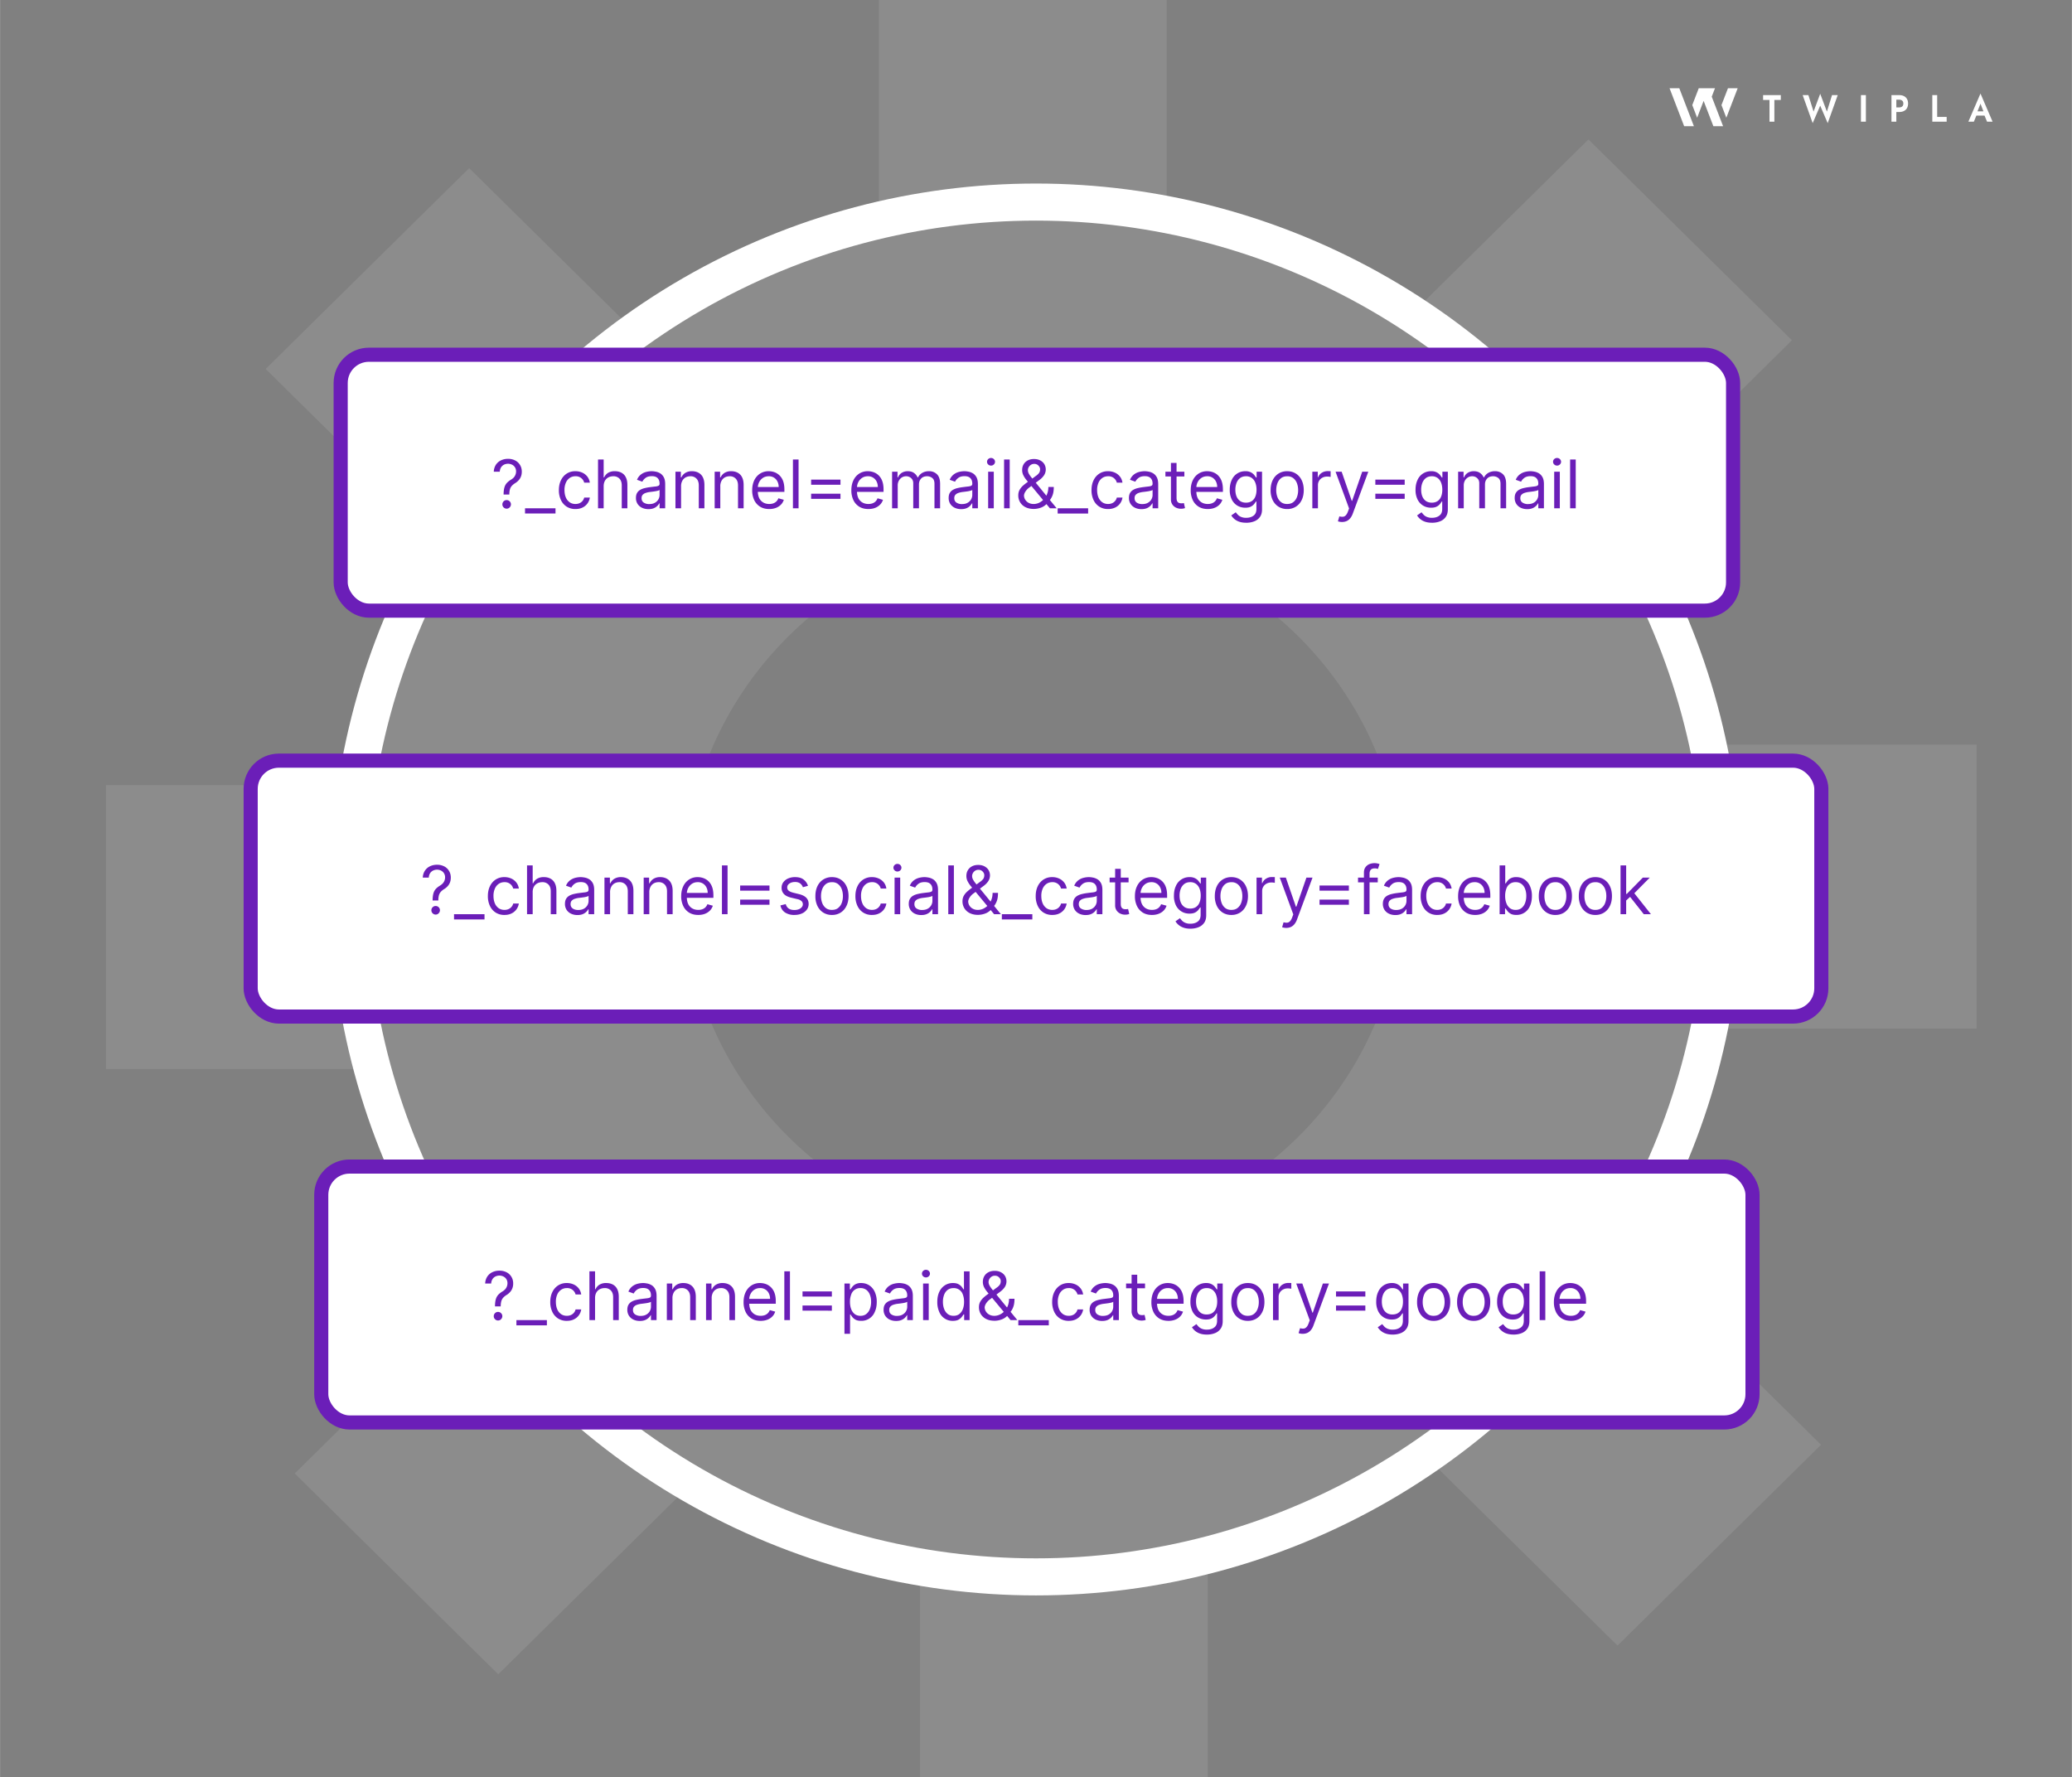
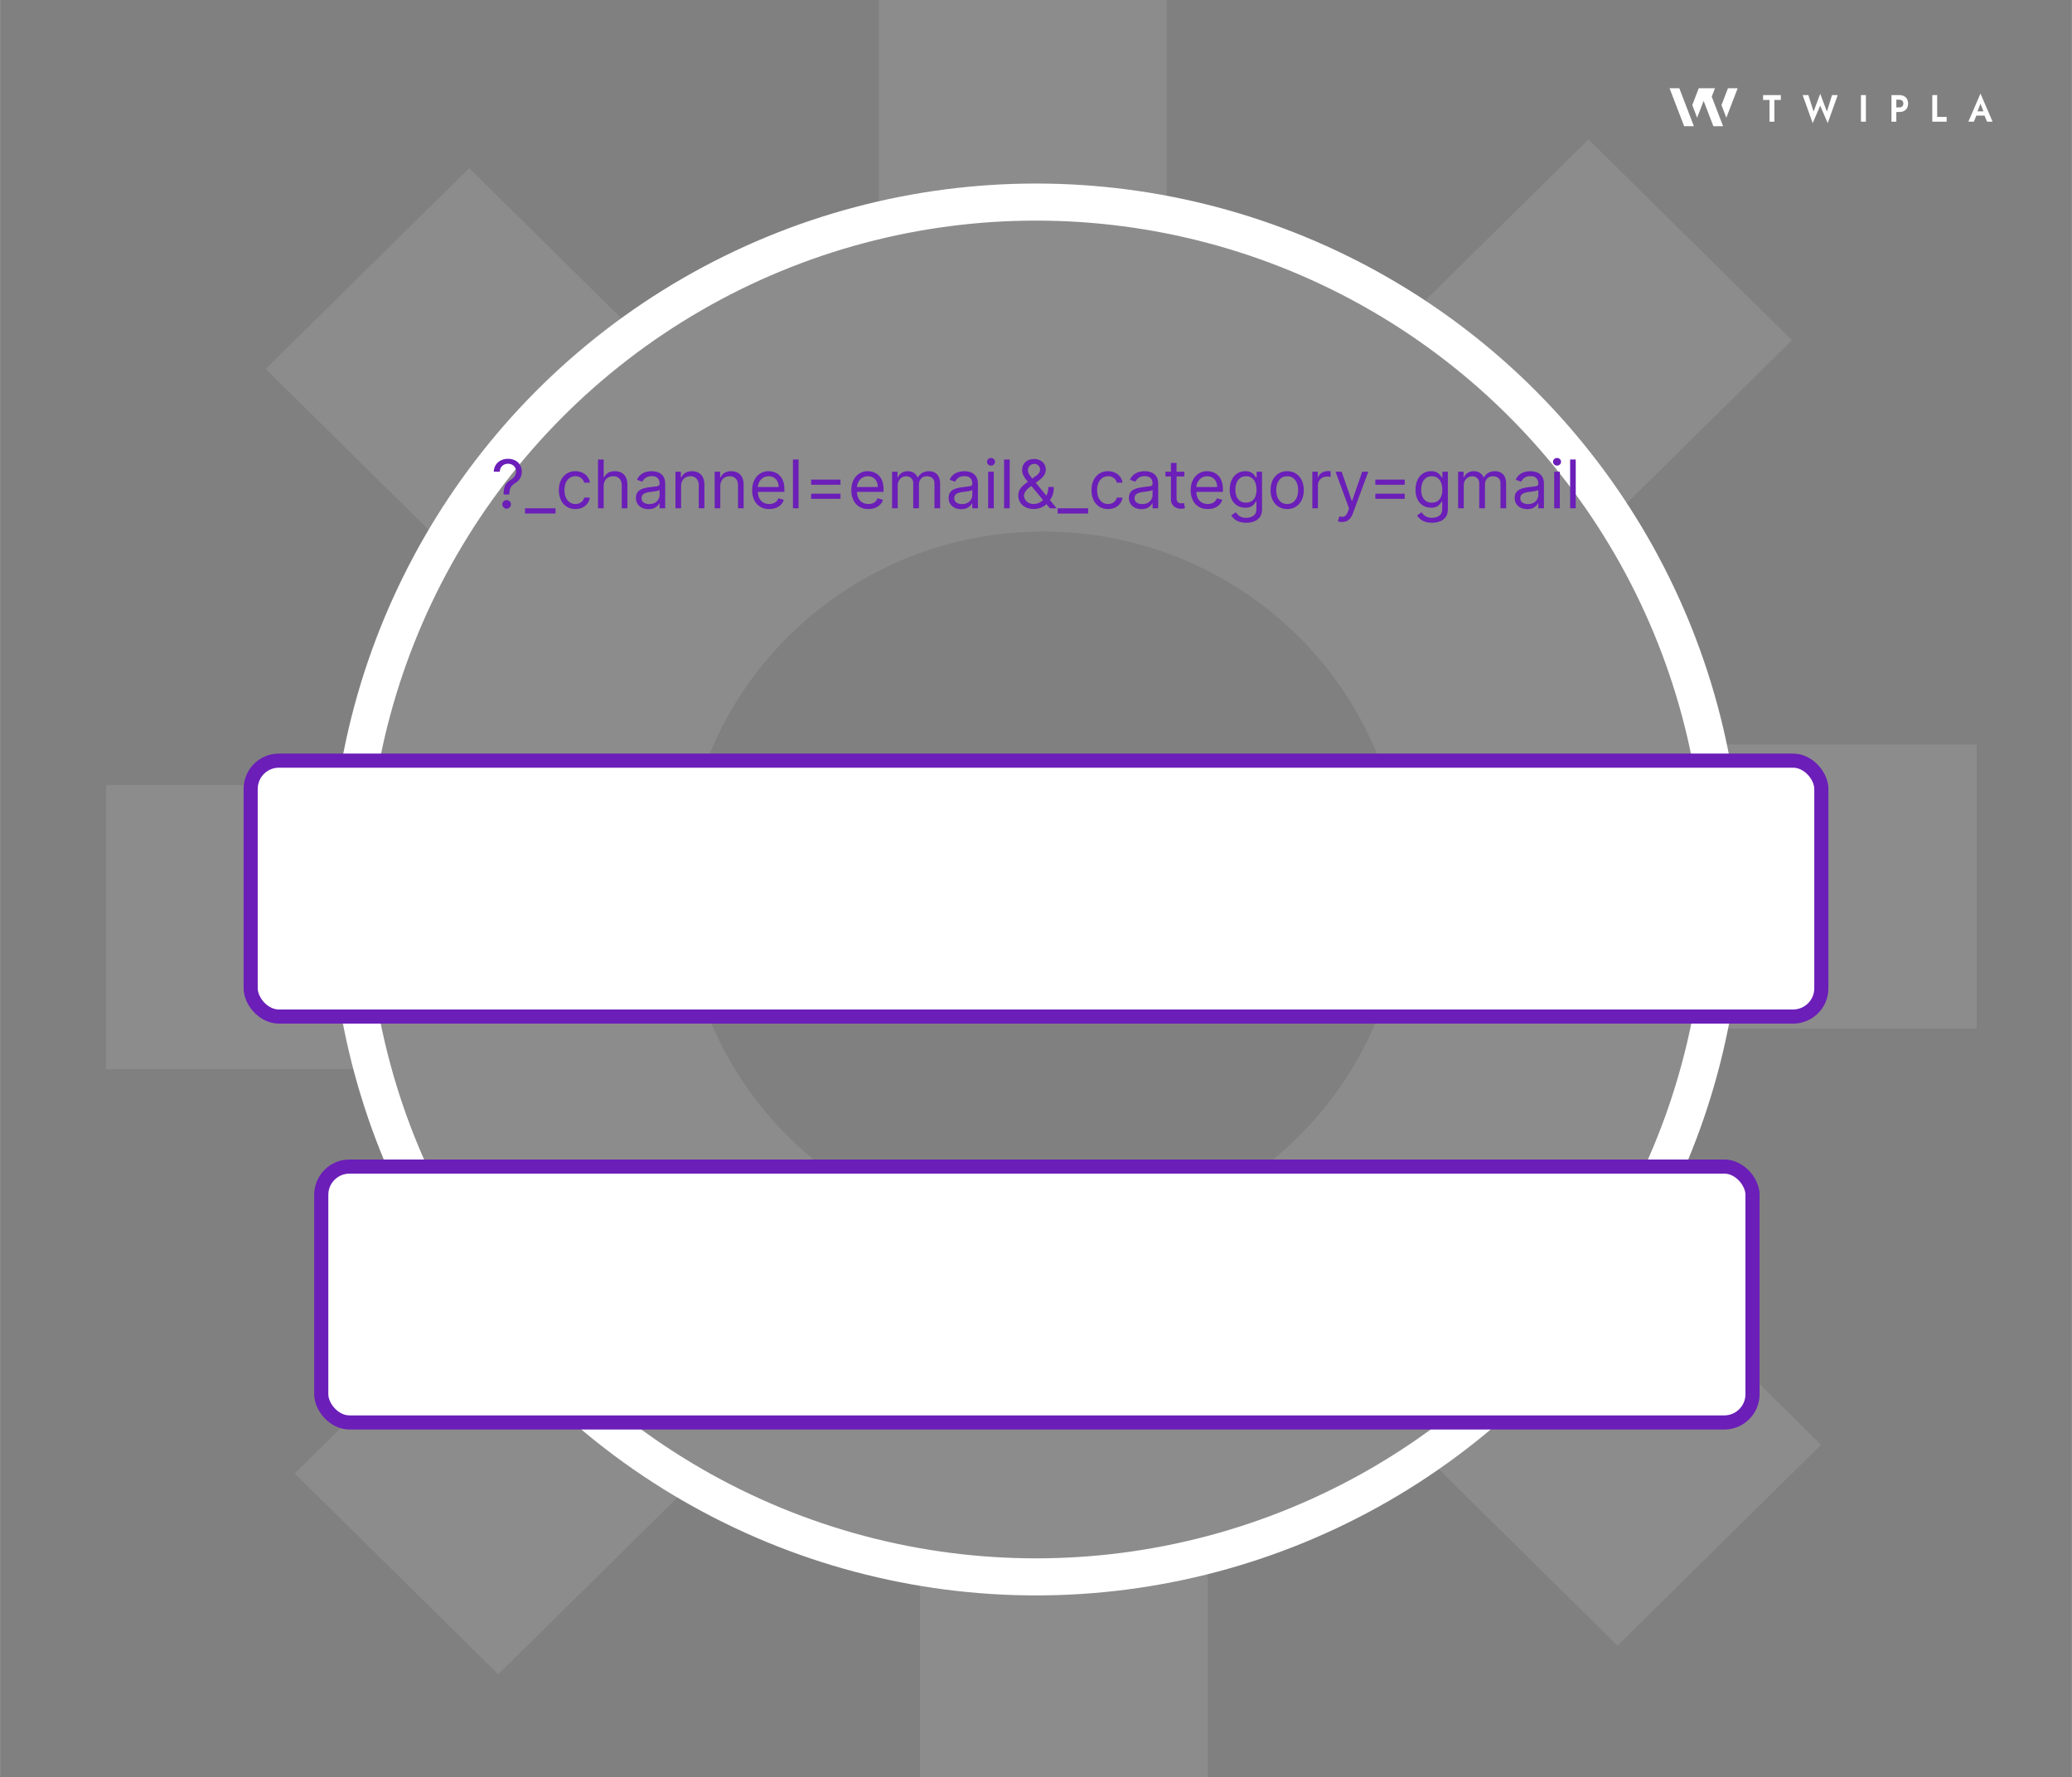
<svg xmlns="http://www.w3.org/2000/svg" viewBox="4 0 1174 1007" width="520" height="446">
  <rect x="4" y="0" width="1174" height="1007" fill="#808080" stroke="none" />
  <svg width="1183" height="1007" viewBox="0 0 1183 1007" fill="none">
    <g clip-path="url(#clip0_0_3)">
      <circle cx="591" cy="504" r="389.5" stroke="#fff" stroke-width="21" />
      <path fill-rule="evenodd" clip-rule="evenodd" d="M958.27 71.5h5.52L955.52 50H950l8.27 21.5Zm16.55 0h5.51l-2.75-7.17-3.68-9.55 1.84-4.78h-9.2l-3.67 9.55 2.76 7.17 3.67-9.56 1.84 4.78 3.68 9.55Z" fill="#fff" />
      <path d="m988.6 50-6.43 16.72-2.76-7.17L983.1 50h5.52ZM1003 56.65v-2.77h10.04v2.77h-3.65v12.28h-2.76V56.65H1003Zm36.16 6.58 2.9-9.35h3.24l-5.69 15.89-4.25-9.9-4.26 9.9-5.68-15.89h3.24l2.94 9.35 3.76-10.1 3.8 10.1Zm19.29-9.35h2.8v15.05h-2.8V53.88Zm17.29 0h2.76v15.05h-2.76V53.88Zm1.68 2.6v-2.6h2.68c1.07 0 1.98.2 2.72.58.76.39 1.34.94 1.74 1.66.4.71.6 1.57.6 2.55 0 .98-.2 1.83-.6 2.56-.4.72-.98 1.27-1.74 1.66-.74.38-1.65.58-2.72.58h-2.68v-2.6h2.68c.74 0 1.32-.19 1.74-.56.42-.37.64-.92.64-1.64 0-.73-.22-1.27-.64-1.63-.42-.37-1-.56-1.74-.56h-2.68Zm21.46-2.6h2.76v12.36h5.38v2.69h-8.14V53.88Zm23.76 11.63.33-2.43h6.49l.32 2.43h-7.14Zm3.54-6.75-2.03 5.18.06.69-1.78 4.3h-3.11l6.86-15.93 6.85 15.93h-3.13l-1.74-4.17.04-.78-2.02-5.22Z" fill="#fff" />
      <path d="M1124 582.82V421.89H976.83a380.2 380.2 0 0 0-56.07-131.8l98.59-97.29L904.04 79l-99.61 98.3a390.9 390.9 0 0 0-139.38-53.84V-8H501.98v136.37a390.83 390.83 0 0 0-135.68 62.1l-96.48-95.2L154.5 209.06l102.45 101.1a379.19 379.19 0 0 0-47.68 134.72H64v160.93h155.21a381.38 381.38 0 0 0 59.9 122.39L170.98 834.9l115.31 113.8 114.1-112.6a390.96 390.96 0 0 0 124.88 45.16V1038h163.08V876.34a390.85 390.85 0 0 0 121.92-52.69l110.24 108.79 115.32-113.8-111.26-109.78a379.97 379.97 0 0 0 52.26-126.04H1124ZM595.16 703.5c-112.4 0-203.84-90.24-203.84-201.15 0-110.92 91.44-201.16 203.84-201.16s203.85 90.24 203.85 201.16c0 110.91-91.44 201.15-203.85 201.15Z" fill="#fff" fill-opacity=".1" />
      <rect x="146" y="431" width="890" height="145" rx="16" fill="#fff" stroke="#6B1EB8" stroke-width="8" />
-       <path d="M249.1 510.23v-.17c.01-1.71.2-3.08.53-4.1a6.22 6.22 0 0 1 1.46-2.47c.63-.63 1.39-1.2 2.27-1.74.53-.32 1-.7 1.43-1.14a5.1 5.1 0 0 0 1.38-3.5 4.17 4.17 0 0 0-2.28-3.8 5.18 5.18 0 0 0-4.44-.07c-.69.32-1.26.8-1.72 1.45a5.02 5.02 0 0 0-.8 2.58h-3.4a7.63 7.63 0 0 1 1.2-3.92 7.15 7.15 0 0 1 2.87-2.5 9.07 9.07 0 0 1 3.98-.86 8.6 8.6 0 0 1 4.13.94 6.77 6.77 0 0 1 2.72 2.6c.65 1.09.97 2.34.97 3.74 0 1-.15 1.89-.45 2.69-.3.8-.73 1.51-1.3 2.14a8.93 8.93 0 0 1-2.02 1.68 8.4 8.4 0 0 0-1.9 1.56 4.94 4.94 0 0 0-1.05 1.93c-.21.75-.33 1.68-.35 2.8v.16h-3.24Zm1.72 7.99c-.66 0-1.23-.24-1.71-.72a2.34 2.34 0 0 1-.72-1.71c0-.67.24-1.24.72-1.72a2.34 2.34 0 0 1 1.71-.71c.67 0 1.24.24 1.72.71.47.48.71 1.05.71 1.72a2.52 2.52 0 0 1-1.22 2.1c-.35.22-.76.33-1.2.33Zm27.68-.22v2.97h-17.27V518h17.27Zm11.3.43a8.97 8.97 0 0 1-5.02-1.38 8.96 8.96 0 0 1-3.24-3.79 12.84 12.84 0 0 1-1.13-5.52c0-2.1.38-3.96 1.16-5.57a9.17 9.17 0 0 1 3.26-3.8 8.78 8.78 0 0 1 4.92-1.37 9.3 9.3 0 0 1 3.94.81 7.55 7.55 0 0 1 2.87 2.27c.75.97 1.21 2.1 1.4 3.4h-3.2a4.85 4.85 0 0 0-4.97-3.62 5.6 5.6 0 0 0-3.26.97 6.33 6.33 0 0 0-2.17 2.72 10.04 10.04 0 0 0-.77 4.09c0 1.6.26 3 .76 4.18a6.41 6.41 0 0 0 2.16 2.77c.93.65 2.03.98 3.29.98.83 0 1.58-.14 2.25-.43a4.64 4.64 0 0 0 2.72-3.19h3.18a7.39 7.39 0 0 1-4.13 5.63c-1.15.57-2.5.85-4.02.85Zm16-12.9V518h-3.2v-27.64h3.2v10.15h.26a5.86 5.86 0 0 1 2.19-2.55 7.07 7.07 0 0 1 3.91-.96c1.41 0 2.65.29 3.71.85a5.72 5.72 0 0 1 2.47 2.58c.6 1.15.9 2.62.9 4.4V518h-3.2v-12.95c0-1.65-.42-2.92-1.28-3.82a4.57 4.57 0 0 0-3.52-1.37c-1.04 0-1.98.22-2.8.66a4.82 4.82 0 0 0-1.95 1.94c-.47.84-.7 1.87-.7 3.07Zm25.36 12.96c-1.32 0-2.5-.25-3.58-.75a6.14 6.14 0 0 1-2.55-2.17 6.13 6.13 0 0 1-.94-3.45c0-1.2.23-2.15.7-2.9a4.96 4.96 0 0 1 1.87-1.75 9.89 9.89 0 0 1 2.6-.94c.95-.22 1.9-.39 2.87-.51 1.26-.16 2.28-.29 3.06-.37.8-.09 1.37-.24 1.73-.44.37-.21.55-.57.55-1.08v-.11c0-1.33-.36-2.37-1.1-3.1-.71-.74-1.8-1.11-3.27-1.11-1.52 0-2.71.33-3.58 1a5.91 5.91 0 0 0-1.82 2.13l-3.02-1.08a7.25 7.25 0 0 1 2.16-2.94c.9-.71 1.9-1.2 2.97-1.49 1.08-.28 2.14-.43 3.18-.43.67 0 1.43.08 2.3.25.87.15 1.71.47 2.52.95.82.49 1.5 1.22 2.04 2.2.54.98.8 2.3.8 3.94V518h-3.18v-2.8h-.16a6.23 6.23 0 0 1-3.09 2.75c-.84.36-1.86.54-3.06.54Zm.48-2.87c1.26 0 2.32-.24 3.19-.74a5.05 5.05 0 0 0 2.64-4.38v-2.92c-.13.16-.43.31-.89.45-.45.12-.97.24-1.56.34a71.18 71.18 0 0 1-3.05.4c-.83.1-1.6.28-2.33.53a4 4 0 0 0-1.72 1.06c-.43.47-.65 1.1-.65 1.92 0 1.1.41 1.94 1.23 2.5.83.57 1.87.85 3.14.85Zm18.01-10.09V518h-3.18v-20.73h3.08v3.24h.27a5.93 5.93 0 0 1 2.2-2.54 6.89 6.89 0 0 1 3.84-.97c1.4 0 2.63.3 3.69.87a5.81 5.81 0 0 1 2.45 2.59c.59 1.15.88 2.6.88 4.37V518h-3.19v-12.95c0-1.63-.42-2.9-1.26-3.81a4.5 4.5 0 0 0-3.49-1.38c-1.01 0-1.92.22-2.72.66a4.73 4.73 0 0 0-1.88 1.94 6.38 6.38 0 0 0-.69 3.07Zm22.23 0V518h-3.18v-20.73h3.07v3.24h.28a5.92 5.92 0 0 1 2.2-2.54 6.88 6.88 0 0 1 3.84-.97c1.4 0 2.63.3 3.68.87a5.82 5.82 0 0 1 2.46 2.59c.58 1.15.88 2.6.88 4.37V518h-3.19v-12.95c0-1.63-.42-2.9-1.27-3.81a4.5 4.5 0 0 0-3.48-1.38c-1.01 0-1.92.22-2.72.66a4.73 4.73 0 0 0-1.88 1.94 6.37 6.37 0 0 0-.69 3.07Zm27.74 12.9c-2 0-3.72-.44-5.17-1.32a8.87 8.87 0 0 1-3.33-3.73 12.71 12.71 0 0 1-1.17-5.58c0-2.13.4-4 1.17-5.62a9.16 9.16 0 0 1 3.26-3.8 8.78 8.78 0 0 1 4.91-1.38c1.08 0 2.15.18 3.2.54a7.9 7.9 0 0 1 2.88 1.76 8.4 8.4 0 0 1 2.06 3.18c.51 1.32.77 2.95.77 4.89v1.35h-15.98v-2.76h12.74a6.8 6.8 0 0 0-.7-3.13 5.3 5.3 0 0 0-4.97-2.97c-1.27 0-2.36.32-3.29.95a6.22 6.22 0 0 0-2.12 2.43c-.5 1-.74 2.07-.74 3.2v1.84c0 1.57.27 2.9.8 3.99a5.84 5.84 0 0 0 2.29 2.46c.97.56 2.1.84 3.39.84.83 0 1.59-.12 2.26-.35.69-.24 1.28-.6 1.77-1.08.5-.49.88-1.09 1.15-1.8l3.07.86a6.83 6.83 0 0 1-1.63 2.75 7.97 7.97 0 0 1-2.83 1.83c-1.13.44-2.39.65-3.8.65Zm16.6-28.07V518h-3.18v-27.64h3.19Zm7.14 14.3v-2.9h16.62v2.9h-16.62Zm0 8v-2.92h16.62v2.92h-16.62Zm38.43-10.74-2.86.8a5.3 5.3 0 0 0-.8-1.39 3.87 3.87 0 0 0-1.4-1.13 5.1 5.1 0 0 0-2.28-.44c-1.27 0-2.32.29-3.17.87-.84.58-1.25 1.31-1.25 2.2 0 .8.28 1.42.86 1.88.57.46 1.47.84 2.7 1.15l3.07.75c1.86.45 3.24 1.14 4.15 2.06.9.92 1.36 2.1 1.36 3.55 0 1.2-.34 2.25-1.03 3.19a6.8 6.8 0 0 1-2.83 2.21c-1.21.54-2.63.81-4.24.81a9.31 9.31 0 0 1-5.25-1.38 6.1 6.1 0 0 1-2.63-4.02l3.02-.75a4.2 4.2 0 0 0 1.64 2.5c.8.57 1.86.85 3.17.85 1.48 0 2.66-.32 3.54-.95.88-.64 1.32-1.4 1.32-2.3 0-.71-.25-1.32-.76-1.8a4.8 4.8 0 0 0-2.32-1.1l-3.45-.82c-1.9-.45-3.3-1.15-4.19-2.09a5.06 5.06 0 0 1-1.32-3.58c0-1.17.33-2.2.99-3.1a6.7 6.7 0 0 1 2.7-2.12 9.52 9.52 0 0 1 3.92-.77c2.05 0 3.66.45 4.83 1.35a7.28 7.28 0 0 1 2.51 3.56Zm13.6 16.51a9.03 9.03 0 0 1-4.93-1.33 9.08 9.08 0 0 1-3.3-3.74 12.64 12.64 0 0 1-1.17-5.62c0-2.16.4-4.04 1.18-5.65a9.05 9.05 0 0 1 3.29-3.75 9.03 9.03 0 0 1 4.92-1.34c1.88 0 3.51.45 4.92 1.34a8.94 8.94 0 0 1 3.29 3.75c.79 1.61 1.19 3.5 1.19 5.65 0 2.14-.4 4.02-1.2 5.62a8.96 8.96 0 0 1-3.28 3.74 8.97 8.97 0 0 1-4.92 1.33Zm0-2.86c1.42 0 2.59-.36 3.5-1.1a6.45 6.45 0 0 0 2.04-2.87 11 11 0 0 0 .66-3.86c0-1.38-.22-2.67-.66-3.87a6.54 6.54 0 0 0-2.04-2.9 5.42 5.42 0 0 0-3.5-1.1c-1.43 0-2.6.36-3.51 1.1-.92.74-1.6 1.7-2.04 2.9-.44 1.2-.66 2.49-.66 3.87a11 11 0 0 0 .66 3.86 6.45 6.45 0 0 0 2.04 2.88c.91.73 2.08 1.1 3.5 1.1Zm22.67 2.86a8.96 8.96 0 0 1-5.02-1.38 8.97 8.97 0 0 1-3.24-3.79 12.86 12.86 0 0 1-1.13-5.52c0-2.1.38-3.96 1.16-5.57a9.18 9.18 0 0 1 3.26-3.8A8.78 8.78 0 0 1 498 497a9.3 9.3 0 0 1 3.94.81 7.55 7.55 0 0 1 2.88 2.27c.75.97 1.2 2.1 1.39 3.4h-3.19a4.84 4.84 0 0 0-4.97-3.62 5.6 5.6 0 0 0-3.26.97 6.33 6.33 0 0 0-2.17 2.72 10.04 10.04 0 0 0-.77 4.09c0 1.6.25 3 .76 4.18a6.41 6.41 0 0 0 2.15 2.77c.94.65 2.04.98 3.3.98.83 0 1.58-.14 2.25-.43a4.65 4.65 0 0 0 2.71-3.19h3.19a7.38 7.38 0 0 1-4.13 5.63c-1.15.57-2.5.85-4.02.85Zm12.8-.43v-20.73h3.19V518h-3.19Zm1.62-24.18c-.62 0-1.15-.21-1.6-.64a2.04 2.04 0 0 1-.66-1.52c0-.6.22-1.1.66-1.53.45-.42.98-.63 1.6-.63.62 0 1.15.21 1.6.63.44.43.67.94.67 1.53 0 .6-.23 1.1-.67 1.52-.45.43-.98.64-1.6.64Zm13.5 24.67c-1.31 0-2.5-.25-3.58-.75a6.13 6.13 0 0 1-2.54-2.17 6.13 6.13 0 0 1-.95-3.45c0-1.2.23-2.15.7-2.9a4.95 4.95 0 0 1 1.88-1.75 9.9 9.9 0 0 1 2.59-.94c.95-.22 1.91-.39 2.87-.51 1.26-.16 2.28-.29 3.07-.37.79-.09 1.36-.24 1.72-.44.37-.21.56-.57.56-1.08v-.11c0-1.33-.37-2.37-1.1-3.1-.72-.74-1.8-1.11-3.28-1.11-1.52 0-2.7.33-3.57 1a5.92 5.92 0 0 0-1.82 2.13l-3.03-1.08a7.26 7.26 0 0 1 2.16-2.94c.91-.71 1.9-1.2 2.97-1.49 1.08-.28 2.14-.43 3.19-.43.66 0 1.43.08 2.29.25.87.15 1.71.47 2.52.95.82.49 1.5 1.22 2.04 2.2.54.98.81 2.3.81 3.94V518h-3.18v-2.8h-.17a6.23 6.23 0 0 1-3.09 2.75c-.83.36-1.85.54-3.06.54Zm.49-2.87c1.26 0 2.32-.24 3.18-.74a5.06 5.06 0 0 0 2.65-4.38v-2.92c-.14.16-.43.31-.9.45-.44.12-.97.24-1.56.34a71.11 71.11 0 0 1-3.05.4c-.83.1-1.6.28-2.32.53a4 4 0 0 0-1.73 1.06c-.43.47-.64 1.1-.64 1.92 0 1.1.4 1.94 1.22 2.5a5.5 5.5 0 0 0 3.15.85Zm18-25.26V518h-3.18v-27.64h3.19Zm13.67 28.02c-1.82 0-3.38-.34-4.7-1a7.36 7.36 0 0 1-3.03-2.74 7.47 7.47 0 0 1-1.07-3.98c0-1.15.24-2.17.73-3.06.5-.9 1.17-1.74 2.04-2.5.87-.77 1.87-1.55 3-2.32l4-2.97a7.97 7.97 0 0 0 1.88-1.65c.47-.58.71-1.35.71-2.3 0-.7-.31-1.37-.93-2.03a3.14 3.14 0 0 0-2.42-.98c-.7 0-1.32.18-1.86.54-.53.35-.95.8-1.25 1.35-.3.54-.45 1.1-.45 1.67 0 .65.18 1.3.53 1.97.36.66.81 1.33 1.36 2.02.56.69 1.13 1.39 1.73 2.1l12.68 15.5h-3.83l-10.47-12.63-2.65-3.19c-.79-.95-1.42-1.89-1.89-2.82a6.59 6.59 0 0 1-.7-3c0-1.25.28-2.34.83-3.27a5.74 5.74 0 0 1 2.33-2.2c1-.53 2.19-.8 3.54-.8 1.38 0 2.57.27 3.57.81 1 .53 1.77 1.24 2.3 2.12a6 6 0 0 1-.18 6.29c-.64.97-1.54 1.88-2.67 2.71l-5.5 4.1a8.23 8.23 0 0 0-2.53 2.68 4.93 4.93 0 0 0-.66 1.86c0 .86.22 1.67.67 2.42a5.05 5.05 0 0 0 1.9 1.8c.82.46 1.78.7 2.88.7 1.04 0 2.06-.23 3.05-.67a8.59 8.59 0 0 0 2.68-1.94 9.27 9.27 0 0 0 1.92-3.05c.48-1.2.72-2.53.72-4.01h3.07c0 1.83-.2 3.33-.63 4.5a9.6 9.6 0 0 1-1.43 2.72c-.53.65-.96 1.15-1.28 1.47-.11.13-.21.27-.3.4a5.8 5.8 0 0 1-.3.4c-.89 1-2.01 1.75-3.37 2.25-1.36.49-2.7.73-4.02.73Zm30.78-.38v2.97h-17.27V518h17.27Zm11.3.43a8.97 8.97 0 0 1-5.02-1.38 8.97 8.97 0 0 1-3.24-3.79 12.86 12.86 0 0 1-1.13-5.52c0-2.1.38-3.96 1.16-5.57a9.18 9.18 0 0 1 3.26-3.8 8.78 8.78 0 0 1 4.92-1.37 9.3 9.3 0 0 1 3.94.81 7.55 7.55 0 0 1 2.87 2.27c.75.97 1.21 2.1 1.4 3.4h-3.2a4.85 4.85 0 0 0-4.97-3.62 5.6 5.6 0 0 0-3.26.97 6.33 6.33 0 0 0-2.17 2.72 10.04 10.04 0 0 0-.77 4.09c0 1.6.25 3 .76 4.18a6.41 6.41 0 0 0 2.16 2.77c.93.65 2.03.98 3.29.98.83 0 1.58-.14 2.25-.43a4.64 4.64 0 0 0 2.72-3.19h3.18a7.39 7.39 0 0 1-4.13 5.63c-1.15.57-2.5.85-4.02.85Zm18.9.06c-1.3 0-2.5-.25-3.57-.75a6.14 6.14 0 0 1-2.55-2.17 6.13 6.13 0 0 1-.95-3.45c0-1.2.24-2.15.7-2.9a4.95 4.95 0 0 1 1.88-1.75 9.89 9.89 0 0 1 2.6-.94c.95-.22 1.9-.39 2.87-.51 1.26-.16 2.28-.29 3.06-.37.8-.09 1.37-.24 1.73-.44.37-.21.55-.57.55-1.08v-.11c0-1.33-.36-2.37-1.1-3.1-.71-.74-1.8-1.11-3.27-1.11-1.52 0-2.71.33-3.58 1a5.91 5.91 0 0 0-1.82 2.13l-3.02-1.08a7.26 7.26 0 0 1 2.16-2.94 8.1 8.1 0 0 1 2.97-1.49c1.08-.28 2.14-.43 3.18-.43.67 0 1.43.08 2.3.25.87.15 1.7.47 2.52.95.82.49 1.5 1.22 2.04 2.2.54.98.8 2.3.8 3.94V518h-3.18v-2.8h-.16a6.22 6.22 0 0 1-3.09 2.75c-.84.36-1.86.54-3.06.54Zm.5-2.87c1.25 0 2.31-.24 3.18-.74a5.06 5.06 0 0 0 2.64-4.38v-2.92c-.13.16-.43.31-.89.45-.45.12-.97.24-1.56.34a71.18 71.18 0 0 1-3.06.4c-.82.1-1.6.28-2.32.53a4 4 0 0 0-1.72 1.06c-.43.47-.65 1.1-.65 1.92 0 1.1.4 1.94 1.23 2.5a5.5 5.5 0 0 0 3.14.85Zm23.83-18.35v2.7h-10.74v-2.7h10.74Zm-7.6-4.96h3.18v19.75c0 .9.13 1.58.39 2.03.27.44.6.73 1.02.89.43.14.87.21 1.34.21.35 0 .64-.02.86-.05l.54-.1.65 2.85a6.47 6.47 0 0 1-2.38.38c-.9 0-1.78-.2-2.64-.58a5.26 5.26 0 0 1-2.13-1.77 5.08 5.08 0 0 1-.84-3v-20.61Zm20.86 26.12c-2 0-3.72-.44-5.17-1.32a8.88 8.88 0 0 1-3.33-3.73 12.7 12.7 0 0 1-1.16-5.58c0-2.13.38-4 1.16-5.62a9.15 9.15 0 0 1 3.26-3.8 8.78 8.78 0 0 1 4.92-1.38c1.08 0 2.14.18 3.2.54a7.9 7.9 0 0 1 2.87 1.76 8.4 8.4 0 0 1 2.06 3.18c.52 1.32.77 2.95.77 4.89v1.35h-15.97v-2.76h12.73c0-1.17-.23-2.21-.7-3.13a5.3 5.3 0 0 0-4.96-2.97c-1.27 0-2.37.32-3.3.95a6.22 6.22 0 0 0-2.12 2.43c-.49 1-.74 2.07-.74 3.2v1.84c0 1.57.27 2.9.81 3.99a5.84 5.84 0 0 0 2.28 2.46c.97.56 2.1.84 3.4.84.83 0 1.58-.12 2.26-.35.68-.24 1.27-.6 1.76-1.08a4.9 4.9 0 0 0 1.15-1.8l3.08.86a6.82 6.82 0 0 1-1.63 2.75c-.77.78-1.71 1.4-2.84 1.83a10.5 10.5 0 0 1-3.79.65Zm21.8 7.78c-1.54 0-2.87-.2-3.97-.6a8.42 8.42 0 0 1-4.51-3.56l2.54-1.78c.28.38.65.8 1.09 1.3.44.49 1.04.91 1.8 1.27a7.1 7.1 0 0 0 3.04.56c1.68 0 3.06-.4 4.15-1.22 1.09-.8 1.63-2.07 1.63-3.8v-4.21H684c-.23.38-.57.84-1 1.4a5.67 5.67 0 0 1-1.83 1.47c-.8.43-1.87.64-3.22.64-1.67 0-3.17-.4-4.5-1.2a8.34 8.34 0 0 1-3.15-3.45 12.08 12.08 0 0 1-1.14-5.5c0-2.13.37-3.97 1.12-5.55a8.22 8.22 0 0 1 7.73-4.98 6.5 6.5 0 0 1 3.21.68c.8.44 1.41.94 1.84 1.5.43.57.76 1.02 1 1.38h.32v-3.29h3.07v21.32c0 1.78-.4 3.23-1.21 4.35a6.92 6.92 0 0 1-3.24 2.47c-1.35.53-2.85.8-4.5.8Zm-.11-11.4c1.27 0 2.35-.29 3.24-.87a5.46 5.46 0 0 0 2-2.53c.46-1.1.7-2.4.7-3.94 0-1.49-.23-2.8-.68-3.95a5.94 5.94 0 0 0-2-2.69 5.37 5.37 0 0 0-3.26-.97c-1.35 0-2.48.34-3.38 1.03a6.25 6.25 0 0 0-2 2.75 10.64 10.64 0 0 0-.67 3.83c0 1.44.23 2.72.67 3.82a5.85 5.85 0 0 0 2.03 2.6c.9.62 2.02.93 3.35.93Zm23.31 3.62a9.03 9.03 0 0 1-4.92-1.33 9.08 9.08 0 0 1-3.3-3.74 12.64 12.64 0 0 1-1.17-5.62c0-2.16.4-4.04 1.18-5.65a9.05 9.05 0 0 1 3.29-3.75 9.03 9.03 0 0 1 4.92-1.34c1.88 0 3.51.45 4.92 1.34a8.94 8.94 0 0 1 3.29 3.75c.79 1.61 1.19 3.5 1.19 5.65 0 2.14-.4 4.02-1.2 5.62a8.96 8.96 0 0 1-3.28 3.74 8.97 8.97 0 0 1-4.92 1.33Zm0-2.86c1.43 0 2.6-.36 3.51-1.1a6.45 6.45 0 0 0 2.04-2.87 11 11 0 0 0 .66-3.86c0-1.38-.22-2.67-.66-3.87a6.54 6.54 0 0 0-2.04-2.9 5.42 5.42 0 0 0-3.5-1.1c-1.43 0-2.6.36-3.51 1.1-.92.74-1.6 1.7-2.04 2.9-.44 1.2-.66 2.49-.66 3.87a11 11 0 0 0 .66 3.86 6.45 6.45 0 0 0 2.04 2.88c.91.73 2.08 1.1 3.5 1.1Zm14.26 2.43v-20.73h3.07v3.13h.22a4.98 4.98 0 0 1 2.05-2.5c1-.63 2.1-.95 3.35-.95a34.94 34.94 0 0 1 1.67.05v3.24a9.52 9.52 0 0 0-1.94-.21c-1.01 0-1.9.2-2.7.63a4.66 4.66 0 0 0-2.54 4.22V518h-3.18Zm16.82 7.77a6.97 6.97 0 0 1-2.32-.38l.8-2.8c.78.2 1.46.27 2.06.21.6-.05 1.12-.31 1.58-.8.47-.46.9-1.22 1.28-2.27l.6-1.62-7.67-20.84h3.45l5.72 16.52h.22l5.72-16.52h3.46l-8.8 23.75a9.01 9.01 0 0 1-1.47 2.66 5.51 5.51 0 0 1-2.04 1.58c-.77.34-1.63.51-2.6.51Zm18.87-21.1v-2.92h16.63v2.92h-16.63Zm0 7.99v-2.92h16.63v2.92h-16.63Zm32.99-15.39v2.7h-11.18v-2.7h11.18ZM776.82 518v-23.59c0-1.19.28-2.18.84-2.97a5.2 5.2 0 0 1 2.17-1.78 7.98 7.98 0 0 1 5.84-.05l-.91 2.75-.68-.2a4.1 4.1 0 0 0-1.1-.12c-1.06 0-1.82.26-2.29.8-.46.52-.69 1.3-.69 2.33V518h-3.18Zm17.8.49c-1.32 0-2.51-.25-3.58-.75a6.14 6.14 0 0 1-2.55-2.17 6.13 6.13 0 0 1-.95-3.45c0-1.2.24-2.15.7-2.9a4.95 4.95 0 0 1 1.88-1.75 9.89 9.89 0 0 1 2.6-.94c.95-.22 1.9-.39 2.87-.51 1.26-.16 2.28-.29 3.06-.37.8-.09 1.37-.24 1.73-.44.37-.21.55-.57.55-1.08v-.11c0-1.33-.36-2.37-1.1-3.1-.71-.74-1.8-1.11-3.27-1.11-1.52 0-2.71.33-3.58 1a5.91 5.91 0 0 0-1.82 2.13l-3.02-1.08a7.26 7.26 0 0 1 2.16-2.94c.9-.71 1.9-1.2 2.97-1.49 1.08-.28 2.14-.43 3.18-.43.67 0 1.43.08 2.3.25.87.15 1.7.47 2.52.95.82.49 1.5 1.22 2.04 2.2.54.98.8 2.3.8 3.94V518h-3.18v-2.8h-.16a6.23 6.23 0 0 1-3.09 2.75c-.84.36-1.86.54-3.06.54Zm.48-2.87c1.26 0 2.32-.24 3.19-.74a5.05 5.05 0 0 0 2.64-4.38v-2.92c-.13.16-.43.31-.89.45-.45.12-.97.24-1.56.34a71.18 71.18 0 0 1-3.06.4c-.82.1-1.6.28-2.32.53a4 4 0 0 0-1.72 1.06c-.43.47-.65 1.1-.65 1.92 0 1.1.4 1.94 1.23 2.5.82.57 1.87.85 3.14.85Zm23.25 2.81a8.96 8.96 0 0 1-5.02-1.38 8.97 8.97 0 0 1-3.24-3.79 12.86 12.86 0 0 1-1.13-5.52c0-2.1.38-3.96 1.16-5.57a9.18 9.18 0 0 1 3.26-3.8 8.78 8.78 0 0 1 4.91-1.37 9.3 9.3 0 0 1 3.95.81 7.55 7.55 0 0 1 2.87 2.27c.75.97 1.21 2.1 1.39 3.4h-3.18a4.84 4.84 0 0 0-4.97-3.62 5.6 5.6 0 0 0-3.27.97 6.33 6.33 0 0 0-2.17 2.72 10.04 10.04 0 0 0-.77 4.09c0 1.6.25 3 .76 4.18a6.41 6.41 0 0 0 2.16 2.77c.93.65 2.03.98 3.29.98.83 0 1.58-.14 2.25-.43a4.65 4.65 0 0 0 2.72-3.19h3.18a7.38 7.38 0 0 1-4.13 5.63c-1.15.57-2.5.85-4.02.85Zm21.5 0c-2 0-3.73-.44-5.17-1.32a8.88 8.88 0 0 1-3.34-3.73 12.7 12.7 0 0 1-1.16-5.58c0-2.13.39-4 1.16-5.62a9.15 9.15 0 0 1 3.27-3.8 8.77 8.77 0 0 1 4.91-1.38c1.08 0 2.15.18 3.2.54 1.05.36 2.01.95 2.87 1.76a8.4 8.4 0 0 1 2.07 3.18c.51 1.32.77 2.95.77 4.89v1.35h-15.98v-2.76h12.74a6.8 6.8 0 0 0-.7-3.13 5.28 5.28 0 0 0-4.97-2.97c-1.27 0-2.37.32-3.3.95a6.22 6.22 0 0 0-2.11 2.43c-.5 1-.74 2.07-.74 3.2v1.84c0 1.57.27 2.9.8 3.99a5.84 5.84 0 0 0 2.29 2.46c.97.56 2.1.84 3.38.84.84 0 1.6-.12 2.27-.35.69-.24 1.27-.6 1.77-1.08a4.9 4.9 0 0 0 1.15-1.8l3.07.86a6.82 6.82 0 0 1-1.63 2.75c-.76.78-1.7 1.4-2.83 1.83a10.5 10.5 0 0 1-3.8.65Zm13.85-.43v-27.64h3.19v10.2h.27c.23-.36.56-.81.97-1.37a5.69 5.69 0 0 1 1.8-1.51 6.5 6.5 0 0 1 3.22-.68c1.75 0 3.28.44 4.62 1.31a8.7 8.7 0 0 1 3.11 3.71 13.3 13.3 0 0 1 1.12 5.67c0 2.2-.37 4.1-1.12 5.7a8.12 8.12 0 0 1-7.68 5.03c-1.33.01-2.4-.2-3.2-.65a5.94 5.94 0 0 1-1.84-1.52c-.43-.58-.77-1.06-1-1.43h-.38V518h-3.08Zm3.13-10.36c0 1.56.23 2.94.7 4.14a6.25 6.25 0 0 0 2 2.8c.88.66 1.97 1 3.24 1 1.33 0 2.45-.36 3.34-1.06a6.42 6.42 0 0 0 2.02-2.86c.46-1.2.69-2.55.69-4.02 0-1.46-.23-2.77-.68-3.94a6.09 6.09 0 0 0-2-2.8 5.3 5.3 0 0 0-3.37-1.04 5.3 5.3 0 0 0-5.26 3.71 11.22 11.22 0 0 0-.67 4.07Zm28.46 10.8a9.03 9.03 0 0 1-4.92-1.34 9.08 9.08 0 0 1-3.3-3.74 12.65 12.65 0 0 1-1.17-5.62c0-2.16.4-4.04 1.18-5.65a9.05 9.05 0 0 1 3.29-3.75 9.03 9.03 0 0 1 4.92-1.34c1.88 0 3.51.45 4.92 1.34a8.93 8.93 0 0 1 3.29 3.75c.79 1.61 1.19 3.5 1.19 5.65 0 2.14-.4 4.02-1.2 5.62a8.96 8.96 0 0 1-3.28 3.74 8.97 8.97 0 0 1-4.92 1.33Zm0-2.87c1.43 0 2.6-.36 3.51-1.1a6.44 6.44 0 0 0 2.04-2.87 11 11 0 0 0 .66-3.86c0-1.38-.22-2.67-.66-3.87a6.53 6.53 0 0 0-2.04-2.9 5.42 5.42 0 0 0-3.5-1.1c-1.43 0-2.6.36-3.51 1.1-.92.74-1.6 1.7-2.04 2.9-.44 1.2-.66 2.49-.66 3.87a11 11 0 0 0 .66 3.86 6.45 6.45 0 0 0 2.04 2.88c.91.73 2.08 1.1 3.5 1.1Zm22.68 2.86a9.03 9.03 0 0 1-4.93-1.33 9.08 9.08 0 0 1-3.29-3.74 12.64 12.64 0 0 1-1.17-5.62c0-2.16.39-4.04 1.17-5.65a9.05 9.05 0 0 1 3.3-3.75 9.03 9.03 0 0 1 4.92-1.34c1.87 0 3.5.45 4.91 1.34a8.94 8.94 0 0 1 3.3 3.75c.78 1.61 1.18 3.5 1.18 5.65 0 2.14-.4 4.02-1.19 5.62a8.96 8.96 0 0 1-3.29 3.74 8.97 8.97 0 0 1-4.91 1.33Zm0-2.86c1.42 0 2.59-.36 3.5-1.1a6.45 6.45 0 0 0 2.04-2.87 11 11 0 0 0 .66-3.86c0-1.38-.21-2.67-.66-3.87a6.54 6.54 0 0 0-2.03-2.9 5.42 5.42 0 0 0-3.51-1.1c-1.42 0-2.6.36-3.51 1.1-.92.74-1.6 1.7-2.04 2.9-.44 1.2-.66 2.49-.66 3.87a11 11 0 0 0 .66 3.86 6.45 6.45 0 0 0 2.04 2.88c.92.73 2.09 1.1 3.5 1.1Zm17.22-5.13-.05-3.94h.64l9.07-9.23h3.94l-9.66 9.77h-.27l-3.67 3.4Zm-2.97 7.56v-27.64h3.19V518h-3.19Zm13.17 0-8.1-10.26 2.27-2.2 9.88 12.46h-4.05Z" fill="#6B1EB8" />
-       <rect x="197" y="201" width="789" height="145" rx="16" fill="#fff" stroke="#6B1EB8" stroke-width="8" />
      <path d="M289.32 280.23v-.17c.02-1.71.2-3.08.54-4.1a6.22 6.22 0 0 1 1.46-2.47 11.8 11.8 0 0 1 2.26-1.74c.54-.32 1.01-.7 1.44-1.14a5.12 5.12 0 0 0 1.37-3.5c0-.88-.2-1.65-.62-2.3a4.17 4.17 0 0 0-1.66-1.5 5.18 5.18 0 0 0-4.44-.07c-.68.32-1.25.8-1.71 1.45a5.02 5.02 0 0 0-.8 2.58h-3.4a7.63 7.63 0 0 1 1.19-3.92 7.16 7.16 0 0 1 2.87-2.5 9.07 9.07 0 0 1 3.98-.86 8.6 8.6 0 0 1 4.13.94 6.77 6.77 0 0 1 2.73 2.6c.65 1.09.97 2.34.97 3.74 0 1-.15 1.89-.46 2.69-.3.8-.73 1.51-1.3 2.14a8.89 8.89 0 0 1-2.02 1.68 8.4 8.4 0 0 0-1.9 1.56 4.93 4.93 0 0 0-1.04 1.93c-.22.75-.33 1.68-.35 2.8v.16h-3.24Zm1.73 7.99c-.67 0-1.24-.24-1.72-.72a2.34 2.34 0 0 1-.71-1.71c0-.67.24-1.24.71-1.72a2.34 2.34 0 0 1 1.72-.71c.66 0 1.24.24 1.71.71.48.48.72 1.05.72 1.72a2.52 2.52 0 0 1-1.21 2.1c-.37.22-.77.33-1.22.33Zm27.68-.22v2.97h-17.27V288h17.27Zm11.3.43a8.96 8.96 0 0 1-5.02-1.38 8.96 8.96 0 0 1-3.24-3.79 12.84 12.84 0 0 1-1.13-5.52c0-2.1.38-3.96 1.16-5.57a9.18 9.18 0 0 1 3.26-3.8 8.77 8.77 0 0 1 4.91-1.37 9.3 9.3 0 0 1 3.94.81 7.54 7.54 0 0 1 2.88 2.27c.74.97 1.2 2.1 1.39 3.4h-3.19a4.84 4.84 0 0 0-4.97-3.62 5.6 5.6 0 0 0-3.26.97 6.33 6.33 0 0 0-2.17 2.72 10.06 10.06 0 0 0-.77 4.09c0 1.6.25 3 .75 4.18a6.4 6.4 0 0 0 2.16 2.77c.94.65 2.04.98 3.3.98.82 0 1.58-.14 2.25-.43a4.65 4.65 0 0 0 2.71-3.19h3.19a7.38 7.38 0 0 1-4.13 5.63c-1.15.57-2.5.85-4.02.85Zm15.99-12.9V288h-3.19v-27.64h3.19v10.15h.27a5.87 5.87 0 0 1 2.18-2.55 7.08 7.08 0 0 1 3.92-.96c1.4 0 2.65.29 3.7.85a5.72 5.72 0 0 1 2.48 2.58c.6 1.15.89 2.62.89 4.4V288h-3.19v-12.95c0-1.65-.42-2.92-1.28-3.82a4.57 4.57 0 0 0-3.52-1.37c-1.04 0-1.98.22-2.8.66a4.84 4.84 0 0 0-1.95 1.94c-.47.84-.7 1.87-.7 3.07Zm25.36 12.96c-1.31 0-2.5-.25-3.57-.75a6.14 6.14 0 0 1-2.55-2.17 6.13 6.13 0 0 1-.95-3.45c0-1.2.24-2.15.7-2.9a4.95 4.95 0 0 1 1.88-1.75 9.88 9.88 0 0 1 2.6-.94c.94-.22 1.9-.39 2.87-.51 1.25-.16 2.27-.29 3.06-.37a4.7 4.7 0 0 0 1.72-.44c.37-.21.56-.57.56-1.08v-.11c0-1.33-.37-2.37-1.1-3.1-.71-.74-1.8-1.11-3.27-1.11-1.52 0-2.72.33-3.58 1a5.91 5.91 0 0 0-1.82 2.13l-3.02-1.08a7.26 7.26 0 0 1 2.15-2.94c.91-.71 1.9-1.2 2.97-1.49 1.08-.28 2.15-.43 3.19-.43.66 0 1.43.08 2.3.25.87.15 1.7.47 2.52.95.81.49 1.5 1.22 2.03 2.2.54.98.81 2.3.81 3.94V288h-3.18v-2.8h-.16a6.23 6.23 0 0 1-3.09 2.75c-.84.36-1.86.54-3.07.54Zm.49-2.87c1.26 0 2.32-.24 3.18-.74a5.06 5.06 0 0 0 2.65-4.38v-2.92c-.14.16-.43.31-.9.45-.44.12-.96.24-1.56.34a71.18 71.18 0 0 1-3.05.4c-.82.1-1.6.28-2.32.53a4 4 0 0 0-1.73 1.06c-.43.47-.64 1.1-.64 1.92 0 1.1.4 1.94 1.23 2.5a5.5 5.5 0 0 0 3.14.85Zm18.01-10.09V288h-3.18v-20.73h3.07v3.24h.27a5.92 5.92 0 0 1 2.22-2.54 6.88 6.88 0 0 1 3.83-.97c1.4 0 2.63.3 3.68.87a5.82 5.82 0 0 1 2.46 2.59c.58 1.15.88 2.6.88 4.37V288h-3.19v-12.95c0-1.63-.42-2.9-1.27-3.81a4.5 4.5 0 0 0-3.48-1.38c-1.02 0-1.93.22-2.73.66a4.73 4.73 0 0 0-1.87 1.94 6.37 6.37 0 0 0-.69 3.07Zm22.23 0V288h-3.19v-20.73H412v3.24h.27a5.93 5.93 0 0 1 2.21-2.54 6.89 6.89 0 0 1 3.84-.97c1.4 0 2.63.3 3.68.87a5.82 5.82 0 0 1 2.46 2.59c.58 1.15.87 2.6.87 4.37V288h-3.18v-12.95c0-1.63-.42-2.9-1.27-3.81a4.5 4.5 0 0 0-3.48-1.38c-1.02 0-1.93.22-2.73.66a4.73 4.73 0 0 0-1.87 1.94 6.38 6.38 0 0 0-.7 3.07Zm27.73 12.9c-2 0-3.72-.44-5.16-1.32a8.88 8.88 0 0 1-3.34-3.73 12.7 12.7 0 0 1-1.16-5.58c0-2.13.39-4 1.16-5.62a9.15 9.15 0 0 1 3.27-3.8 8.77 8.77 0 0 1 4.91-1.38c1.08 0 2.15.18 3.2.54 1.05.36 2 .95 2.87 1.76a8.4 8.4 0 0 1 2.07 3.18c.5 1.32.77 2.95.77 4.89v1.35h-15.98v-2.76h12.74a6.8 6.8 0 0 0-.7-3.13 5.28 5.28 0 0 0-4.97-2.97c-1.27 0-2.37.32-3.3.95a6.22 6.22 0 0 0-2.11 2.43c-.5 1-.74 2.07-.74 3.2v1.84c0 1.57.27 2.9.8 3.99a5.84 5.84 0 0 0 2.29 2.46c.97.56 2.1.84 3.38.84.84 0 1.6-.12 2.27-.35.68-.24 1.27-.6 1.77-1.08a4.9 4.9 0 0 0 1.14-1.8l3.08.86a6.82 6.82 0 0 1-1.63 2.75c-.77.78-1.71 1.4-2.84 1.83a10.5 10.5 0 0 1-3.79.65Zm16.62-28.07V288h-3.19v-27.64h3.19Zm7.12 14.3v-2.9h16.63v2.9h-16.63Zm0 8v-2.92h16.63v2.92h-16.63Zm32.45 5.77c-2 0-3.72-.44-5.17-1.32a8.86 8.86 0 0 1-3.33-3.73 12.7 12.7 0 0 1-1.16-5.58c0-2.13.38-4 1.16-5.62a9.15 9.15 0 0 1 3.26-3.8 8.78 8.78 0 0 1 4.91-1.38c1.08 0 2.15.18 3.2.54a7.9 7.9 0 0 1 2.88 1.76 8.4 8.4 0 0 1 2.06 3.18c.51 1.32.77 2.95.77 4.89v1.35h-15.98v-2.76h12.74a6.8 6.8 0 0 0-.7-3.13 5.29 5.29 0 0 0-4.97-2.97c-1.26 0-2.36.32-3.29.95a6.22 6.22 0 0 0-2.12 2.43c-.5 1-.74 2.07-.74 3.2v1.84c0 1.57.27 2.9.8 3.99a5.84 5.84 0 0 0 2.29 2.46c.97.56 2.1.84 3.39.84.83 0 1.59-.12 2.26-.35.69-.24 1.28-.6 1.77-1.08a4.9 4.9 0 0 0 1.15-1.8l3.08.86a6.83 6.83 0 0 1-1.64 2.75 7.97 7.97 0 0 1-2.83 1.83c-1.13.44-2.39.65-3.8.65Zm13.42-.43v-20.73h3.08v3.24h.27a5.21 5.21 0 0 1 2.1-2.58 6.26 6.26 0 0 1 3.46-.93c1.37 0 2.5.31 3.41.93a6.09 6.09 0 0 1 2.15 2.58h.22a6.04 6.04 0 0 1 2.38-2.55 7.27 7.27 0 0 1 3.82-.96 6.2 6.2 0 0 1 4.55 1.74c1.18 1.15 1.77 2.95 1.77 5.39V288h-3.19v-13.87c0-1.53-.42-2.63-1.25-3.28a4.65 4.65 0 0 0-2.96-.99c-1.45 0-2.58.44-3.38 1.33-.8.87-1.2 1.98-1.2 3.32V288h-3.24v-14.2c0-1.18-.39-2.12-1.15-2.84a4.1 4.1 0 0 0-2.95-1.1c-.83 0-1.6.22-2.33.66a5 5 0 0 0-1.72 1.84 5.42 5.42 0 0 0-.65 2.69V288h-3.19Zm39.13.49c-1.31 0-2.5-.25-3.58-.75a6.14 6.14 0 0 1-2.55-2.17 6.13 6.13 0 0 1-.94-3.45c0-1.2.23-2.15.7-2.9a4.95 4.95 0 0 1 1.88-1.75 9.89 9.89 0 0 1 2.59-.94c.95-.22 1.91-.39 2.87-.51 1.26-.16 2.28-.29 3.07-.37.79-.09 1.36-.24 1.72-.44.37-.21.56-.57.56-1.08v-.11c0-1.33-.37-2.37-1.1-3.1-.72-.74-1.81-1.11-3.28-1.11-1.52 0-2.7.33-3.57 1a5.91 5.91 0 0 0-1.82 2.13l-3.03-1.08a7.26 7.26 0 0 1 2.16-2.94 8.1 8.1 0 0 1 2.97-1.49c1.08-.28 2.14-.43 3.19-.43.66 0 1.43.08 2.29.25.87.15 1.71.47 2.52.95.82.49 1.5 1.22 2.04 2.2.54.98.81 2.3.81 3.94V288h-3.18v-2.8h-.17a6.22 6.22 0 0 1-3.09 2.75c-.83.36-1.85.54-3.06.54Zm.49-2.87c1.26 0 2.32-.24 3.18-.74a5.06 5.06 0 0 0 2.65-4.38v-2.92c-.14.16-.44.31-.9.45-.44.12-.97.24-1.56.34a71.18 71.18 0 0 1-3.05.4c-.83.1-1.6.28-2.32.53a4 4 0 0 0-1.73 1.06c-.43.47-.65 1.1-.65 1.92 0 1.1.41 1.94 1.23 2.5a5.5 5.5 0 0 0 3.15.85Zm14.82 2.38v-20.73h3.19V288h-3.19Zm1.62-24.18c-.62 0-1.15-.21-1.6-.64a2.04 2.04 0 0 1-.66-1.52c0-.6.22-1.1.66-1.53.45-.42.98-.63 1.6-.63.62 0 1.15.21 1.6.63.44.43.67.94.67 1.53 0 .6-.23 1.1-.67 1.52-.45.43-.98.64-1.6.64Zm10.59-3.46V288h-3.19v-27.64h3.19Zm13.65 28.02c-1.81 0-3.38-.33-4.7-1a7.37 7.37 0 0 1-3.03-2.74 7.47 7.47 0 0 1-1.06-3.98c0-1.15.24-2.17.73-3.06.49-.9 1.17-1.74 2.03-2.5.88-.77 1.88-1.55 3.01-2.32l4-2.97a7.95 7.95 0 0 0 1.87-1.65c.48-.58.72-1.35.72-2.3 0-.7-.31-1.37-.93-2.03a3.15 3.15 0 0 0-2.42-.98c-.7 0-1.32.18-1.86.54-.53.35-.95.8-1.26 1.35-.3.54-.44 1.1-.44 1.67 0 .65.17 1.3.52 1.97.37.66.82 1.33 1.37 2.02.56.69 1.13 1.39 1.73 2.1L602.7 288h-3.83l-10.47-12.63-2.65-3.19c-.8-.95-1.42-1.89-1.89-2.82a6.58 6.58 0 0 1-.7-3c0-1.25.27-2.34.82-3.27a5.74 5.74 0 0 1 2.34-2.2c1-.53 2.18-.8 3.53-.8 1.39 0 2.58.27 3.58.81 1 .53 1.77 1.24 2.3 2.12a6 6 0 0 1-.18 6.29c-.65.97-1.54 1.88-2.67 2.71l-5.51 4.1a8.25 8.25 0 0 0-2.52 2.68 4.93 4.93 0 0 0-.66 1.86c0 .86.22 1.67.67 2.41a5.05 5.05 0 0 0 1.9 1.81c.82.46 1.78.7 2.88.7 1.04 0 2.06-.23 3.05-.67a9.25 9.25 0 0 0 4.6-5c.48-1.18.71-2.52.71-4h3.08c0 1.83-.21 3.33-.63 4.5a9.57 9.57 0 0 1-1.43 2.72c-.53.66-.96 1.15-1.29 1.47l-.3.4a5.8 5.8 0 0 1-.29.4c-.9 1-2.01 1.75-3.37 2.25-1.36.49-2.7.73-4.02.73Zm30.79-.38v2.97h-17.27V288h17.27Zm11.3.43a8.97 8.97 0 0 1-5.02-1.38 8.96 8.96 0 0 1-3.24-3.79 12.84 12.84 0 0 1-1.13-5.52c0-2.1.38-3.96 1.16-5.57a9.17 9.17 0 0 1 3.26-3.8 8.78 8.78 0 0 1 4.91-1.37 9.3 9.3 0 0 1 3.94.81 7.55 7.55 0 0 1 2.88 2.27c.75.97 1.2 2.1 1.39 3.4h-3.19a4.84 4.84 0 0 0-4.97-3.62c-1.23 0-2.32.33-3.26.97a6.33 6.33 0 0 0-2.17 2.72 10.04 10.04 0 0 0-.77 4.09c0 1.6.25 3 .75 4.18a6.4 6.4 0 0 0 2.16 2.77c.94.65 2.04.98 3.3.98.82 0 1.58-.14 2.25-.43a4.65 4.65 0 0 0 2.71-3.19H640a7.38 7.38 0 0 1-4.13 5.63 9 9 0 0 1-4.02.85Zm18.9.06c-1.31 0-2.5-.25-3.57-.75a6.14 6.14 0 0 1-2.55-2.17 6.13 6.13 0 0 1-.95-3.45c0-1.2.24-2.15.7-2.9a4.95 4.95 0 0 1 1.88-1.75 9.89 9.89 0 0 1 2.59-.94c.95-.22 1.91-.39 2.87-.51 1.26-.16 2.28-.29 3.07-.37.79-.09 1.37-.24 1.73-.44.36-.21.55-.57.55-1.08v-.11c0-1.33-.37-2.37-1.1-3.1-.72-.74-1.8-1.11-3.27-1.11-1.52 0-2.72.33-3.58 1a5.91 5.91 0 0 0-1.82 2.13l-3.02-1.08a7.26 7.26 0 0 1 2.15-2.94c.91-.71 1.9-1.2 2.97-1.49 1.08-.28 2.14-.43 3.19-.43.66 0 1.43.08 2.3.25.87.15 1.7.47 2.51.95.82.49 1.5 1.22 2.04 2.2.54.98.81 2.3.81 3.94V288h-3.18v-2.8h-.16a6.23 6.23 0 0 1-3.09 2.75c-.84.36-1.86.54-3.07.54Zm.49-2.87c1.26 0 2.32-.24 3.18-.74a5.05 5.05 0 0 0 2.65-4.38v-2.92c-.14.16-.43.31-.9.45-.44.12-.96.24-1.56.34a71.18 71.18 0 0 1-3.05.4c-.82.1-1.6.28-2.32.53a4 4 0 0 0-1.73 1.06c-.43.47-.64 1.1-.64 1.92 0 1.1.4 1.94 1.22 2.5.83.57 1.88.85 3.15.85Zm23.84-18.35v2.7h-10.74v-2.7h10.74Zm-7.61-4.96h3.18v19.75c0 .9.13 1.58.4 2.03.26.44.6.73 1.02.89.42.14.87.21 1.34.21.35 0 .63-.01.86-.05l.54-.1.65 2.85a6.43 6.43 0 0 1-2.38.38c-.9 0-1.78-.2-2.64-.58a5.25 5.25 0 0 1-2.13-1.77 5.08 5.08 0 0 1-.84-3v-20.61Zm20.87 26.12c-2 0-3.72-.44-5.17-1.32a8.88 8.88 0 0 1-3.33-3.73 12.71 12.71 0 0 1-1.16-5.58c0-2.13.38-4 1.16-5.62a9.16 9.16 0 0 1 3.26-3.8A8.78 8.78 0 0 1 688 267c1.08 0 2.15.18 3.2.54a7.9 7.9 0 0 1 2.88 1.76 8.4 8.4 0 0 1 2.06 3.18c.51 1.32.77 2.95.77 4.89v1.35h-15.98v-2.76h12.74a6.8 6.8 0 0 0-.7-3.13 5.3 5.3 0 0 0-4.97-2.97c-1.26 0-2.36.32-3.29.95a6.22 6.22 0 0 0-2.12 2.43c-.5 1-.74 2.07-.74 3.2v1.84c0 1.57.27 2.9.81 3.99a5.84 5.84 0 0 0 2.28 2.46c.97.56 2.1.84 3.39.84.83 0 1.59-.12 2.26-.35.69-.24 1.28-.6 1.77-1.08.5-.49.88-1.09 1.15-1.8l3.08.86a6.82 6.82 0 0 1-1.64 2.75c-.76.78-1.7 1.4-2.83 1.83-1.13.44-2.39.65-3.8.65Zm21.8 7.77c-1.55 0-2.87-.2-3.98-.59a8.42 8.42 0 0 1-4.5-3.56l2.53-1.78c.3.38.66.8 1.1 1.3.44.49 1.04.92 1.8 1.27a7.1 7.1 0 0 0 3.04.56c1.67 0 3.05-.4 4.14-1.22 1.1-.8 1.64-2.07 1.64-3.8v-4.21h-.27c-.24.38-.57.84-1 1.4a5.66 5.66 0 0 1-1.84 1.47c-.79.42-1.86.64-3.2.64-1.68 0-3.18-.4-4.52-1.2a8.34 8.34 0 0 1-3.14-3.45 12.08 12.08 0 0 1-1.15-5.5c0-2.13.38-3.97 1.12-5.55a8.23 8.23 0 0 1 7.73-4.98 6.5 6.5 0 0 1 3.22.68c.8.44 1.4.94 1.83 1.5.43.57.77 1.02 1 1.38h.33v-3.29h3.07v21.32c0 1.79-.4 3.23-1.21 4.35a6.91 6.91 0 0 1-3.24 2.47c-1.35.53-2.85.8-4.5.8Zm-.12-11.38c1.28 0 2.36-.3 3.24-.88a5.45 5.45 0 0 0 2.01-2.52c.46-1.1.7-2.42.7-3.95 0-1.49-.23-2.8-.68-3.95a5.94 5.94 0 0 0-2-2.69 5.36 5.36 0 0 0-3.27-.97c-1.35 0-2.47.34-3.37 1.03-.9.68-1.56 1.6-2.01 2.75a10.64 10.64 0 0 0-.66 3.83c0 1.44.22 2.72.67 3.82a5.85 5.85 0 0 0 2.03 2.6c.9.62 2.01.93 3.34.93Zm23.32 3.61a9.03 9.03 0 0 1-4.92-1.33 9.08 9.08 0 0 1-3.3-3.74 12.65 12.65 0 0 1-1.17-5.62c0-2.16.4-4.04 1.17-5.65a9.05 9.05 0 0 1 3.3-3.75 9.03 9.03 0 0 1 4.92-1.34c1.87 0 3.51.45 4.91 1.34a8.93 8.93 0 0 1 3.3 3.75c.79 1.61 1.18 3.5 1.18 5.65 0 2.14-.4 4.02-1.18 5.62a8.96 8.96 0 0 1-3.3 3.74 8.96 8.96 0 0 1-4.9 1.33Zm0-2.86c1.42 0 2.6-.36 3.51-1.1a6.44 6.44 0 0 0 2.04-2.87 11 11 0 0 0 .66-3.86c0-1.38-.22-2.67-.66-3.87a6.53 6.53 0 0 0-2.04-2.9 5.42 5.42 0 0 0-3.5-1.1c-1.43 0-2.6.36-3.52 1.1-.92.74-1.6 1.7-2.04 2.9-.44 1.2-.66 2.49-.66 3.87a11 11 0 0 0 .66 3.86 6.45 6.45 0 0 0 2.04 2.88c.92.73 2.09 1.1 3.51 1.1Zm14.25 2.43v-20.73h3.08v3.13h.22a4.98 4.98 0 0 1 2.05-2.5c.99-.63 2.1-.95 3.35-.95a34.94 34.94 0 0 1 1.67.05v3.24a9.52 9.52 0 0 0-1.95-.21c-1 0-1.9.2-2.7.63a4.66 4.66 0 0 0-2.54 4.22V288h-3.17Zm16.82 7.77a6.98 6.98 0 0 1-2.32-.38l.81-2.8c.78.2 1.46.27 2.06.21.59-.05 1.12-.31 1.57-.8.47-.46.9-1.22 1.29-2.27l.59-1.62-7.66-20.84h3.45l5.72 16.52h.22l5.72-16.52h3.45l-8.8 23.75a8.99 8.99 0 0 1-1.47 2.66 5.51 5.51 0 0 1-2.03 1.58c-.77.34-1.63.51-2.6.51Zm18.88-21.1v-2.92h16.63v2.92h-16.63Zm0 7.99v-2.92h16.63v2.92h-16.63Zm32.12 13.54c-1.54 0-2.86-.2-3.97-.59a8.41 8.41 0 0 1-4.5-3.56l2.53-1.78c.3.38.65.8 1.1 1.3.44.49 1.04.92 1.8 1.27a7.1 7.1 0 0 0 3.04.56c1.67 0 3.06-.4 4.14-1.22 1.1-.8 1.64-2.07 1.64-3.8v-4.21h-.27c-.24.38-.57.84-1 1.4a5.65 5.65 0 0 1-1.84 1.47c-.79.42-1.86.64-3.2.64-1.68 0-3.19-.4-4.52-1.2a8.34 8.34 0 0 1-3.14-3.45 12.1 12.1 0 0 1-1.15-5.5c0-2.13.38-3.97 1.12-5.55a8.22 8.22 0 0 1 7.73-4.98 6.5 6.5 0 0 1 3.22.68c.8.44 1.4.94 1.83 1.5.43.57.77 1.02 1 1.38h.32v-3.29h3.08v21.32c0 1.79-.4 3.23-1.21 4.35a6.91 6.91 0 0 1-3.24 2.47c-1.35.53-2.85.8-4.51.8Zm-.1-11.38c1.27 0 2.35-.3 3.23-.88a5.46 5.46 0 0 0 2.01-2.52c.46-1.1.69-2.42.69-3.95 0-1.49-.23-2.8-.68-3.95a5.93 5.93 0 0 0-2-2.69 5.36 5.36 0 0 0-3.26-.97c-1.35 0-2.47.34-3.37 1.03-.9.68-1.56 1.6-2.01 2.75a10.64 10.64 0 0 0-.66 3.83c0 1.44.22 2.72.67 3.82a5.85 5.85 0 0 0 2.03 2.6c.9.62 2.01.93 3.34.93Zm14.89 3.18v-20.73h3.08v3.24h.27a5.21 5.21 0 0 1 2.09-2.58 6.26 6.26 0 0 1 3.47-.93c1.36 0 2.5.31 3.41.93a6.09 6.09 0 0 1 2.15 2.58h.21a6.05 6.05 0 0 1 2.39-2.55 7.27 7.27 0 0 1 3.82-.96 6.2 6.2 0 0 1 4.55 1.74c1.17 1.15 1.76 2.95 1.76 5.39V288h-3.18v-13.87c0-1.53-.42-2.63-1.25-3.28a4.64 4.64 0 0 0-2.96-.99c-1.46 0-2.59.44-3.39 1.33-.8.87-1.2 1.98-1.2 3.32V288h-3.24v-14.2c0-1.18-.38-2.12-1.14-2.84a4.1 4.1 0 0 0-2.96-1.1c-.83 0-1.6.22-2.32.66a4.98 4.98 0 0 0-1.73 1.84 5.42 5.42 0 0 0-.64 2.69V288h-3.19Zm39.13.49c-1.32 0-2.5-.25-3.58-.75a6.13 6.13 0 0 1-2.55-2.17 6.13 6.13 0 0 1-.94-3.45c0-1.2.23-2.15.7-2.9a4.95 4.95 0 0 1 1.87-1.75 9.9 9.9 0 0 1 2.6-.94c.95-.22 1.9-.39 2.87-.51 1.26-.16 2.28-.29 3.06-.37.8-.09 1.37-.24 1.73-.44.37-.21.55-.57.55-1.08v-.11c0-1.33-.36-2.37-1.1-3.1-.71-.74-1.8-1.11-3.27-1.11-1.52 0-2.71.33-3.58 1a5.91 5.91 0 0 0-1.82 2.13l-3.02-1.08a7.25 7.25 0 0 1 2.16-2.94c.9-.71 1.9-1.2 2.97-1.49 1.08-.28 2.14-.43 3.18-.43.67 0 1.43.08 2.3.25.87.15 1.71.47 2.52.95.82.49 1.5 1.22 2.04 2.2.54.98.8 2.3.8 3.94V288h-3.18v-2.8h-.16a6.23 6.23 0 0 1-3.09 2.75c-.84.36-1.86.54-3.06.54Zm.48-2.87c1.26 0 2.32-.24 3.19-.74a5.06 5.06 0 0 0 2.64-4.38v-2.92c-.13.16-.43.31-.89.45-.45.12-.97.24-1.56.34a71.11 71.11 0 0 1-3.05.4c-.83.1-1.6.28-2.32.53a4 4 0 0 0-1.73 1.06c-.43.47-.65 1.1-.65 1.92 0 1.1.41 1.94 1.23 2.5a5.5 5.5 0 0 0 3.14.85Zm14.83 2.38v-20.73h3.18V288h-3.18Zm1.62-24.18c-.62 0-1.16-.21-1.6-.64a2.04 2.04 0 0 1-.67-1.52c0-.6.22-1.1.66-1.53.45-.42.99-.63 1.6-.63.63 0 1.16.21 1.6.63.45.43.68.94.68 1.53 0 .6-.23 1.1-.68 1.52-.44.43-.97.64-1.6.64Zm10.58-3.46V288h-3.18v-27.64h3.18Z" fill="#6B1EB8" />
      <rect x="186" y="661" width="811" height="145" rx="16" fill="#fff" stroke="#6B1EB8" stroke-width="8" />
-       <path d="M284.44 740.23v-.16c.02-1.72.2-3.09.54-4.1a6.23 6.23 0 0 1 1.46-2.48 11.8 11.8 0 0 1 2.26-1.74c.54-.32 1.01-.7 1.44-1.14a5.1 5.1 0 0 0 1.37-3.5c0-.88-.2-1.65-.62-2.3a4.16 4.16 0 0 0-1.66-1.5 5.18 5.18 0 0 0-4.44-.07c-.68.32-1.25.8-1.71 1.46a5.02 5.02 0 0 0-.8 2.57h-3.4a7.63 7.63 0 0 1 1.19-3.92 7.16 7.16 0 0 1 2.87-2.5 9.07 9.07 0 0 1 3.98-.86 8.6 8.6 0 0 1 4.13.94 6.77 6.77 0 0 1 2.73 2.6c.65 1.09.97 2.34.97 3.74 0 1-.15 1.89-.46 2.69-.3.8-.73 1.51-1.3 2.14a8.91 8.91 0 0 1-2.02 1.68 8.4 8.4 0 0 0-1.9 1.56 4.94 4.94 0 0 0-1.04 1.93c-.21.75-.33 1.68-.35 2.8v.16h-3.24Zm1.73 7.99c-.67 0-1.24-.24-1.72-.72a2.34 2.34 0 0 1-.71-1.71c0-.67.24-1.24.71-1.72a2.34 2.34 0 0 1 1.72-.71c.66 0 1.23.24 1.71.71.48.48.72 1.05.72 1.72a2.52 2.52 0 0 1-1.21 2.1c-.37.22-.77.33-1.22.33Zm27.68-.22v2.97h-17.27V748h17.27Zm11.3.43a8.96 8.96 0 0 1-5.02-1.38 8.96 8.96 0 0 1-3.24-3.79 12.86 12.86 0 0 1-1.13-5.52c0-2.1.38-3.96 1.16-5.57a9.18 9.18 0 0 1 3.26-3.8 8.78 8.78 0 0 1 4.91-1.37 9.3 9.3 0 0 1 3.94.81 7.54 7.54 0 0 1 2.88 2.27c.74.97 1.2 2.1 1.39 3.4h-3.19a4.84 4.84 0 0 0-4.97-3.62 5.6 5.6 0 0 0-3.26.98 6.33 6.33 0 0 0-2.17 2.7 10.04 10.04 0 0 0-.77 4.1c0 1.6.25 3 .75 4.18a6.41 6.41 0 0 0 2.16 2.77c.94.65 2.04.98 3.3.98.82 0 1.58-.14 2.25-.43a4.65 4.65 0 0 0 2.71-3.18h3.19a7.38 7.38 0 0 1-4.13 5.62c-1.15.57-2.5.85-4.02.85Zm15.99-12.9V748h-3.19v-27.64h3.19v10.15h.27a5.87 5.87 0 0 1 2.18-2.55 7.08 7.08 0 0 1 3.92-.96c1.4 0 2.65.29 3.7.85a5.72 5.72 0 0 1 2.48 2.58c.6 1.15.89 2.62.89 4.4V748h-3.19v-12.96c0-1.64-.42-2.91-1.28-3.81a4.57 4.57 0 0 0-3.52-1.37c-1.04 0-1.98.22-2.8.66a4.84 4.84 0 0 0-1.95 1.94c-.47.84-.7 1.87-.7 3.07Zm25.36 12.96c-1.31 0-2.5-.25-3.57-.75a6.14 6.14 0 0 1-2.55-2.17 6.13 6.13 0 0 1-.95-3.45c0-1.2.24-2.15.7-2.9a4.95 4.95 0 0 1 1.88-1.75 9.89 9.89 0 0 1 2.6-.94c.94-.22 1.9-.39 2.87-.51 1.25-.16 2.28-.29 3.06-.37.79-.09 1.37-.24 1.73-.44.36-.21.55-.57.55-1.08v-.11c0-1.33-.37-2.37-1.1-3.1-.71-.74-1.8-1.11-3.27-1.11-1.52 0-2.72.33-3.58 1a5.91 5.91 0 0 0-1.82 2.13l-3.02-1.08a7.26 7.26 0 0 1 2.16-2.94c.9-.71 1.9-1.2 2.96-1.49 1.08-.28 2.15-.43 3.19-.43.66 0 1.43.08 2.3.25.87.15 1.7.47 2.52.95.81.49 1.5 1.22 2.03 2.2.54.98.81 2.3.81 3.94V748h-3.18v-2.8h-.16a6.22 6.22 0 0 1-3.09 2.75c-.84.36-1.86.54-3.07.54Zm.49-2.87c1.26 0 2.32-.24 3.18-.74a5.06 5.06 0 0 0 2.65-4.38v-2.92c-.14.16-.43.31-.9.45-.44.12-.96.24-1.56.34a71.18 71.18 0 0 1-3.05.4c-.82.1-1.6.28-2.32.53a4 4 0 0 0-1.73 1.06c-.43.47-.64 1.1-.64 1.92 0 1.1.4 1.94 1.23 2.5a5.5 5.5 0 0 0 3.14.85ZM385 735.53V748h-3.18v-20.73h3.07v3.24h.27a5.92 5.92 0 0 1 2.22-2.54 6.88 6.88 0 0 1 3.83-.97c1.4 0 2.63.3 3.68.87a5.82 5.82 0 0 1 2.46 2.59c.58 1.15.88 2.6.88 4.37V748h-3.19v-12.96c0-1.62-.42-2.9-1.27-3.8a4.5 4.5 0 0 0-3.48-1.38c-1.02 0-1.93.22-2.73.66a4.73 4.73 0 0 0-1.87 1.94 6.37 6.37 0 0 0-.69 3.07Zm22.23 0V748h-3.19v-20.73h3.08v3.24h.27a5.93 5.93 0 0 1 2.21-2.54 6.89 6.89 0 0 1 3.84-.97c1.4 0 2.63.3 3.68.87a5.83 5.83 0 0 1 2.46 2.59c.58 1.15.87 2.6.87 4.37V748h-3.18v-12.96c0-1.62-.42-2.9-1.27-3.8a4.5 4.5 0 0 0-3.48-1.38c-1.02 0-1.93.22-2.73.66a4.73 4.73 0 0 0-1.87 1.94 6.37 6.37 0 0 0-.7 3.07Zm27.73 12.9c-2 0-3.72-.44-5.16-1.32a8.88 8.88 0 0 1-3.34-3.73 12.7 12.7 0 0 1-1.16-5.58c0-2.13.39-4 1.16-5.62a9.15 9.15 0 0 1 3.27-3.8 8.77 8.77 0 0 1 4.91-1.38c1.08 0 2.15.18 3.2.54 1.05.36 2 .95 2.87 1.76a8.4 8.4 0 0 1 2.07 3.18c.51 1.32.77 2.95.77 4.89v1.35h-15.98v-2.76h12.74c0-1.17-.24-2.21-.7-3.13a5.3 5.3 0 0 0-4.97-2.97c-1.27 0-2.37.32-3.3.95a6.22 6.22 0 0 0-2.11 2.43c-.5 1-.74 2.07-.74 3.2v1.84c0 1.57.27 2.9.8 3.99a5.84 5.84 0 0 0 2.29 2.46c.97.56 2.1.84 3.38.84.84 0 1.6-.12 2.27-.35.68-.24 1.27-.6 1.77-1.08a4.9 4.9 0 0 0 1.14-1.8l3.08.86a6.82 6.82 0 0 1-1.63 2.75c-.76.78-1.71 1.4-2.83 1.83a10.5 10.5 0 0 1-3.8.65Zm16.62-28.07V748h-3.19v-27.64h3.19Zm7.12 14.3v-2.9h16.63v2.9H458.7Zm0 8v-2.92h16.63v2.92H458.7Zm23.76 13.11v-28.5h3.07v3.3h.38c.23-.37.56-.82.97-1.38a5.68 5.68 0 0 1 1.81-1.51 6.5 6.5 0 0 1 3.21-.68c1.75 0 3.29.44 4.62 1.31a8.7 8.7 0 0 1 3.12 3.71 13.3 13.3 0 0 1 1.12 5.67c0 2.2-.38 4.1-1.13 5.7a8.11 8.11 0 0 1-7.68 5.03c-1.32.01-2.4-.2-3.2-.65a5.94 5.94 0 0 1-1.84-1.52c-.43-.58-.77-1.06-1-1.43h-.27v10.95h-3.18Zm3.13-18.13c0 1.56.23 2.94.69 4.14a6.25 6.25 0 0 0 2 2.8c.89.66 1.97 1 3.25 1 1.33 0 2.44-.36 3.33-1.06a6.43 6.43 0 0 0 2.02-2.86c.46-1.2.69-2.55.69-4.02 0-1.46-.22-2.77-.67-3.94a6.09 6.09 0 0 0-2.01-2.8 5.3 5.3 0 0 0-3.37-1.04 5.31 5.31 0 0 0-5.26 3.72 11.2 11.2 0 0 0-.67 4.06Zm26.12 10.85c-1.31 0-2.5-.25-3.57-.75a6.14 6.14 0 0 1-2.55-2.17 6.13 6.13 0 0 1-.95-3.45c0-1.2.24-2.15.7-2.9a4.95 4.95 0 0 1 1.88-1.75 9.89 9.89 0 0 1 2.59-.94c.95-.22 1.91-.39 2.87-.51 1.26-.16 2.29-.29 3.07-.37.79-.09 1.37-.24 1.73-.44.36-.21.55-.57.55-1.08v-.11c0-1.33-.37-2.37-1.1-3.1-.71-.74-1.8-1.11-3.27-1.11-1.52 0-2.72.33-3.58 1a5.91 5.91 0 0 0-1.82 2.13l-3.02-1.08a7.26 7.26 0 0 1 2.15-2.94c.91-.71 1.9-1.2 2.97-1.49 1.08-.28 2.14-.43 3.19-.43.66 0 1.43.08 2.3.25.86.15 1.7.47 2.51.95.82.49 1.5 1.22 2.04 2.2.54.98.81 2.3.81 3.94V748h-3.18v-2.8h-.16a6.22 6.22 0 0 1-3.09 2.75c-.84.36-1.86.54-3.07.54Zm.49-2.87c1.26 0 2.32-.24 3.18-.74a5.06 5.06 0 0 0 2.65-4.38v-2.92c-.14.16-.43.31-.9.45-.44.12-.96.24-1.56.34a71.18 71.18 0 0 1-3.05.4c-.83.1-1.6.28-2.32.53a4 4 0 0 0-1.73 1.06c-.43.47-.64 1.1-.64 1.92 0 1.1.4 1.94 1.22 2.5a5.5 5.5 0 0 0 3.15.85Zm14.82 2.38v-20.73h3.19V748h-3.19Zm1.62-24.18c-.62 0-1.15-.21-1.6-.64a2.04 2.04 0 0 1-.66-1.52c0-.6.22-1.1.66-1.53.45-.42.98-.63 1.6-.63.63 0 1.16.21 1.6.63.45.43.67.94.67 1.53 0 .6-.22 1.1-.67 1.52-.44.43-.98.64-1.6.64Zm15.23 24.61a8.11 8.11 0 0 1-7.68-5.03 13.46 13.46 0 0 1-1.12-5.71c0-2.18.37-4.07 1.12-5.67a8.7 8.7 0 0 1 3.12-3.7 8.23 8.23 0 0 1 4.61-1.32c1.35 0 2.42.23 3.2.68.8.44 1.4.94 1.81 1.5.42.57.75 1.03.99 1.39h.26v-10.2h3.19V748h-3.08v-3.18h-.38c-.23.37-.56.85-1 1.43a5.95 5.95 0 0 1-1.84 1.52c-.8.44-1.87.66-3.2.66Zm.43-2.86c1.28 0 2.36-.33 3.24-1a6.25 6.25 0 0 0 2.01-2.8c.46-1.19.69-2.57.69-4.13 0-1.55-.23-2.9-.68-4.06a5.31 5.31 0 0 0-5.26-3.71c-1.35 0-2.47.34-3.37 1.03a6.22 6.22 0 0 0-2.01 2.8 11.1 11.1 0 0 0-.66 3.94c0 1.47.22 2.81.67 4.02a6.58 6.58 0 0 0 2.03 2.86c.9.7 2.01 1.05 3.34 1.05Zm23.17 2.8c-1.82 0-3.38-.33-4.7-1a7.36 7.36 0 0 1-3.03-2.73 7.47 7.47 0 0 1-1.07-3.98c0-1.15.25-2.17.73-3.06.5-.9 1.18-1.74 2.04-2.5.87-.77 1.88-1.55 3-2.32l4-2.97a7.97 7.97 0 0 0 1.88-1.65c.47-.58.71-1.35.71-2.3 0-.7-.3-1.37-.93-2.03a3.14 3.14 0 0 0-2.41-.98c-.7 0-1.33.18-1.87.54-.53.35-.94.8-1.25 1.35-.3.54-.45 1.1-.45 1.67 0 .65.18 1.3.53 1.97.36.66.82 1.33 1.36 2.02l1.73 2.1 12.69 15.5h-3.84l-10.47-12.63-2.64-3.19c-.8-.95-1.43-1.89-1.9-2.82a6.59 6.59 0 0 1-.7-3c0-1.25.28-2.34.83-3.27a5.74 5.74 0 0 1 2.33-2.2c1.01-.53 2.19-.8 3.54-.8 1.38 0 2.58.27 3.57.81 1 .53 1.77 1.24 2.31 2.12a6 6 0 0 1-.17 6.29c-.66.97-1.55 1.88-2.69 2.71l-5.5 4.1a8.23 8.23 0 0 0-2.53 2.68 4.93 4.93 0 0 0-.66 1.86c0 .86.23 1.67.68 2.42a5.05 5.05 0 0 0 1.9 1.8c.82.46 1.77.7 2.87.7 1.05 0 2.06-.23 3.05-.67a8.59 8.59 0 0 0 2.69-1.94 9.27 9.27 0 0 0 1.91-3.05c.48-1.2.72-2.53.72-4.01h3.08c0 1.83-.21 3.33-.64 4.5a9.6 9.6 0 0 1-1.43 2.72c-.53.65-.96 1.15-1.28 1.47l-.3.4a5.8 5.8 0 0 1-.3.4c-.88 1-2 1.75-3.37 2.25-1.36.49-2.7.73-4.02.73Zm30.78-.37v2.97h-17.27V748h17.27Zm11.3.43a8.97 8.97 0 0 1-5.02-1.38 8.97 8.97 0 0 1-3.24-3.79 12.86 12.86 0 0 1-1.13-5.52c0-2.1.39-3.96 1.16-5.57a9.18 9.18 0 0 1 3.27-3.8 8.78 8.78 0 0 1 4.9-1.37 9.3 9.3 0 0 1 3.95.81 7.55 7.55 0 0 1 2.87 2.27c.75.97 1.21 2.1 1.4 3.4h-3.2a4.85 4.85 0 0 0-4.97-3.62 5.6 5.6 0 0 0-3.25.98 6.33 6.33 0 0 0-2.17 2.7 10.04 10.04 0 0 0-.77 4.1c0 1.6.25 3 .75 4.18a6.41 6.41 0 0 0 2.16 2.77c.94.65 2.03.98 3.3.98.82 0 1.57-.14 2.25-.43a4.64 4.64 0 0 0 2.7-3.18h3.2a7.39 7.39 0 0 1-4.14 5.62c-1.15.57-2.49.85-4.02.85Zm18.9.06c-1.3 0-2.5-.25-3.57-.75a6.14 6.14 0 0 1-2.55-2.17 6.13 6.13 0 0 1-.94-3.45c0-1.2.23-2.15.7-2.9a4.95 4.95 0 0 1 1.88-1.75 9.89 9.89 0 0 1 2.59-.94c.95-.22 1.9-.39 2.87-.51 1.26-.16 2.28-.29 3.06-.37.8-.09 1.37-.24 1.73-.44.37-.21.55-.57.55-1.08v-.11c0-1.33-.36-2.37-1.09-3.1-.72-.74-1.81-1.11-3.28-1.11-1.52 0-2.71.33-3.57 1a5.91 5.91 0 0 0-1.83 2.13l-3.02-1.08a7.26 7.26 0 0 1 2.16-2.94 8.1 8.1 0 0 1 2.97-1.49c1.08-.28 2.14-.43 3.18-.43.67 0 1.43.08 2.3.25.87.15 1.71.47 2.52.95.82.49 1.5 1.22 2.04 2.2.54.98.8 2.3.8 3.94V748h-3.18v-2.8h-.16a6.22 6.22 0 0 1-3.09 2.75c-.84.36-1.86.54-3.06.54Zm.5-2.87c1.25 0 2.31-.24 3.18-.74a5.06 5.06 0 0 0 2.64-4.38v-2.92c-.13.16-.43.31-.89.45-.45.12-.97.24-1.56.34a71.18 71.18 0 0 1-3.05.4c-.83.1-1.6.28-2.32.53a4 4 0 0 0-1.73 1.06c-.43.47-.65 1.1-.65 1.92 0 1.1.41 1.94 1.23 2.5a5.5 5.5 0 0 0 3.14.85Zm23.83-18.35v2.7h-10.74v-2.7h10.75Zm-7.6-4.96h3.18v19.75c0 .9.13 1.58.4 2.03.26.44.6.73 1.02.89.42.14.86.21 1.33.21.35 0 .64-.02.87-.05l.54-.1.64 2.85a6.47 6.47 0 0 1-2.37.38c-.9 0-1.78-.2-2.65-.58a5.26 5.26 0 0 1-2.13-1.77 5.08 5.08 0 0 1-.84-3v-20.61Zm20.86 26.12c-2 0-3.72-.44-5.16-1.32a8.88 8.88 0 0 1-3.34-3.73 12.7 12.7 0 0 1-1.16-5.58c0-2.13.39-4 1.16-5.62a9.15 9.15 0 0 1 3.27-3.8 8.78 8.78 0 0 1 4.91-1.38c1.08 0 2.14.18 3.2.54a7.9 7.9 0 0 1 2.87 1.76 8.4 8.4 0 0 1 2.07 3.18c.51 1.32.77 2.95.77 4.89v1.35h-15.98v-2.76h12.74c0-1.17-.24-2.21-.7-3.13a5.3 5.3 0 0 0-4.97-2.97c-1.27 0-2.37.32-3.3.95a6.2 6.2 0 0 0-2.11 2.43c-.5 1-.74 2.07-.74 3.2v1.84c0 1.57.27 2.9.8 3.99a5.84 5.84 0 0 0 2.29 2.46c.97.56 2.1.84 3.38.84.84 0 1.6-.12 2.27-.35.68-.24 1.27-.6 1.77-1.08a4.9 4.9 0 0 0 1.14-1.8l3.08.86a6.82 6.82 0 0 1-1.63 2.75c-.76.78-1.71 1.4-2.83 1.83a10.5 10.5 0 0 1-3.8.65Zm21.8 7.78c-1.54 0-2.86-.2-3.97-.6a8.42 8.42 0 0 1-4.5-3.56l2.53-1.78c.29.38.65.8 1.1 1.3.43.49 1.04.91 1.8 1.27a7.1 7.1 0 0 0 3.04.56c1.67 0 3.05-.4 4.14-1.22 1.09-.8 1.63-2.07 1.63-3.8v-4.21h-.27c-.23.38-.56.84-1 1.4a5.67 5.67 0 0 1-1.83 1.47c-.8.43-1.86.64-3.21.64-1.68 0-3.18-.4-4.51-1.2a8.34 8.34 0 0 1-3.14-3.45 12.08 12.08 0 0 1-1.15-5.5c0-2.13.37-3.97 1.12-5.55a8.23 8.23 0 0 1 7.73-4.98 6.5 6.5 0 0 1 3.21.68c.8.44 1.42.94 1.84 1.5.43.57.76 1.03 1 1.39h.32v-3.3h3.08v21.32c0 1.78-.4 3.23-1.22 4.35a6.92 6.92 0 0 1-3.24 2.47c-1.35.53-2.85.8-4.5.8Zm-.11-11.4c1.28 0 2.36-.29 3.24-.87a5.46 5.46 0 0 0 2-2.53c.47-1.1.7-2.4.7-3.94 0-1.49-.23-2.8-.68-3.95a5.94 5.94 0 0 0-2-2.68 5.37 5.37 0 0 0-3.26-.98c-1.35 0-2.48.35-3.38 1.03a6.25 6.25 0 0 0-2 2.75 10.64 10.64 0 0 0-.67 3.83c0 1.44.23 2.72.68 3.82a5.85 5.85 0 0 0 2.02 2.6c.9.62 2.02.93 3.35.93Zm23.32 3.62a9.03 9.03 0 0 1-4.93-1.33 9.08 9.08 0 0 1-3.3-3.74 12.64 12.64 0 0 1-1.17-5.62c0-2.15.4-4.04 1.18-5.65a9.05 9.05 0 0 1 3.3-3.75 9.03 9.03 0 0 1 4.92-1.34c1.87 0 3.5.45 4.9 1.34a8.94 8.94 0 0 1 3.3 3.75c.8 1.61 1.19 3.5 1.19 5.65 0 2.14-.4 4.02-1.19 5.62a8.96 8.96 0 0 1-3.3 3.74 8.97 8.97 0 0 1-4.9 1.33Zm0-2.86c1.42 0 2.59-.36 3.5-1.1a6.45 6.45 0 0 0 2.04-2.87 11 11 0 0 0 .66-3.86c0-1.38-.22-2.67-.66-3.87a6.54 6.54 0 0 0-2.03-2.9 5.42 5.42 0 0 0-3.51-1.1c-1.42 0-2.6.36-3.51 1.1-.92.74-1.6 1.7-2.04 2.9-.44 1.2-.66 2.49-.66 3.87a11 11 0 0 0 .66 3.86 6.45 6.45 0 0 0 2.04 2.88c.92.73 2.09 1.1 3.5 1.1ZM725.3 748v-20.73h3.08v3.13h.21a4.98 4.98 0 0 1 2.05-2.5c1-.63 2.1-.95 3.35-.95a34.94 34.94 0 0 1 1.67.05v3.24a9.52 9.52 0 0 0-1.94-.21c-1 0-1.9.2-2.7.63a4.66 4.66 0 0 0-2.54 4.22V748h-3.18Zm16.82 7.77a6.97 6.97 0 0 1-2.32-.38l.81-2.8c.77.2 1.46.27 2.05.21.6-.05 1.12-.31 1.58-.8.47-.46.9-1.22 1.28-2.27l.6-1.62-7.67-20.84h3.45l5.73 16.52h.21l5.72-16.52h3.46l-8.8 23.75a9.01 9.01 0 0 1-1.47 2.66 5.51 5.51 0 0 1-2.04 1.58c-.76.34-1.63.51-2.59.51Zm18.88-21.1v-2.92h16.62v2.92H761Zm0 7.99v-2.92h16.62v2.92H761Zm32.12 13.55c-1.54 0-2.87-.2-3.97-.6a8.4 8.4 0 0 1-4.5-3.56l2.53-1.78c.29.38.65.8 1.1 1.3.43.49 1.04.91 1.8 1.27a7.1 7.1 0 0 0 3.04.56c1.67 0 3.05-.4 4.14-1.22 1.09-.8 1.63-2.07 1.63-3.8v-4.21h-.27c-.23.38-.57.84-1 1.4a5.66 5.66 0 0 1-1.83 1.47c-.8.43-1.86.64-3.21.64-1.68 0-3.18-.4-4.51-1.2a8.34 8.34 0 0 1-3.15-3.45 12.08 12.08 0 0 1-1.14-5.5c0-2.13.37-3.97 1.12-5.55a8.23 8.23 0 0 1 7.73-4.98 6.5 6.5 0 0 1 3.21.68c.8.44 1.41.94 1.84 1.5.43.57.76 1.03 1 1.39h.32v-3.3h3.08v21.32c0 1.78-.4 3.23-1.22 4.35a6.91 6.91 0 0 1-3.24 2.47c-1.35.53-2.85.8-4.5.8Zm-.11-11.4c1.28 0 2.36-.29 3.24-.87a5.46 5.46 0 0 0 2-2.53c.47-1.1.7-2.4.7-3.94 0-1.49-.23-2.8-.68-3.95a5.93 5.93 0 0 0-2-2.68 5.36 5.36 0 0 0-3.26-.98c-1.35 0-2.48.35-3.38 1.03-.89.68-1.56 1.6-2 2.75a10.64 10.64 0 0 0-.67 3.83c0 1.44.23 2.72.68 3.82a5.84 5.84 0 0 0 2.02 2.6c.9.62 2.02.93 3.35.93Zm23.32 3.62a9.03 9.03 0 0 1-4.93-1.33 9.09 9.09 0 0 1-3.3-3.74 12.65 12.65 0 0 1-1.17-5.62c0-2.15.4-4.04 1.18-5.65a9.06 9.06 0 0 1 3.3-3.75 9.03 9.03 0 0 1 4.92-1.34c1.87 0 3.5.45 4.9 1.34a8.93 8.93 0 0 1 3.3 3.75c.8 1.61 1.19 3.5 1.19 5.65 0 2.14-.4 4.02-1.19 5.62a8.96 8.96 0 0 1-3.3 3.74 8.96 8.96 0 0 1-4.9 1.33Zm0-2.86c1.42 0 2.59-.36 3.5-1.1a6.45 6.45 0 0 0 2.04-2.87c.44-1.18.66-2.47.66-3.86 0-1.38-.22-2.67-.66-3.87a6.53 6.53 0 0 0-2.03-2.9 5.42 5.42 0 0 0-3.51-1.1c-1.43 0-2.6.36-3.51 1.1-.92.74-1.6 1.7-2.04 2.9-.44 1.2-.66 2.49-.66 3.87a11 11 0 0 0 .66 3.86 6.45 6.45 0 0 0 2.04 2.88c.92.73 2.08 1.1 3.5 1.1Zm22.67 2.86a9.03 9.03 0 0 1-4.92-1.33 9.08 9.08 0 0 1-3.3-3.74 12.65 12.65 0 0 1-1.17-5.62c0-2.15.39-4.04 1.17-5.65a9.05 9.05 0 0 1 3.3-3.75A9.03 9.03 0 0 1 839 727c1.87 0 3.5.45 4.91 1.34a8.93 8.93 0 0 1 3.3 3.75c.79 1.61 1.18 3.5 1.18 5.65 0 2.14-.4 4.02-1.18 5.62a8.96 8.96 0 0 1-3.3 3.74 8.97 8.97 0 0 1-4.91 1.33Zm0-2.86c1.42 0 2.6-.36 3.5-1.1a6.44 6.44 0 0 0 2.05-2.87 11 11 0 0 0 .66-3.86c0-1.38-.22-2.67-.66-3.87a6.53 6.53 0 0 0-2.04-2.9 5.42 5.42 0 0 0-3.51-1.1c-1.42 0-2.6.36-3.5 1.1-.93.74-1.6 1.7-2.05 2.9-.44 1.2-.66 2.49-.66 3.87a11 11 0 0 0 .66 3.86 6.45 6.45 0 0 0 2.04 2.88c.92.73 2.09 1.1 3.51 1.1Zm22.62 10.63c-1.54 0-2.86-.2-3.97-.59a8.42 8.42 0 0 1-4.5-3.56l2.53-1.78c.29.38.66.8 1.1 1.3.44.49 1.04.91 1.8 1.27a7.1 7.1 0 0 0 3.04.56c1.67 0 3.05-.4 4.14-1.22 1.1-.8 1.64-2.07 1.64-3.8v-4.21h-.27c-.24.38-.57.84-1 1.4a5.66 5.66 0 0 1-1.84 1.47c-.79.43-1.86.64-3.21.64-1.67 0-3.18-.4-4.5-1.2a8.34 8.34 0 0 1-3.15-3.45 12.08 12.08 0 0 1-1.15-5.5c0-2.13.38-3.97 1.12-5.55a8.23 8.23 0 0 1 7.73-4.98 6.5 6.5 0 0 1 3.22.68c.8.44 1.4.94 1.83 1.5.43.57.77 1.03 1 1.39h.32v-3.3h3.08v21.32c0 1.78-.4 3.23-1.21 4.35a6.91 6.91 0 0 1-3.24 2.47c-1.35.53-2.86.8-4.51.8Zm-.1-11.38c1.27 0 2.35-.3 3.23-.88a5.45 5.45 0 0 0 2.01-2.53c.46-1.1.69-2.4.69-3.94 0-1.49-.23-2.8-.68-3.95a5.94 5.94 0 0 0-2-2.68 5.36 5.36 0 0 0-3.26-.98c-1.35 0-2.47.35-3.37 1.03-.9.68-1.56 1.6-2.01 2.75a10.64 10.64 0 0 0-.66 3.83c0 1.44.22 2.72.67 3.82a5.85 5.85 0 0 0 2.03 2.6c.9.62 2.01.93 3.34.93Zm18.08-24.46V748h-3.19v-27.64h3.19Zm14.52 28.07c-2 0-3.72-.44-5.17-1.32a8.88 8.88 0 0 1-3.33-3.73 12.71 12.71 0 0 1-1.16-5.58c0-2.13.38-4 1.16-5.62a9.16 9.16 0 0 1 3.26-3.8 8.78 8.78 0 0 1 4.91-1.38c1.08 0 2.15.18 3.2.54a7.9 7.9 0 0 1 2.88 1.76 8.4 8.4 0 0 1 2.06 3.18c.51 1.32.77 2.95.77 4.89v1.35h-15.98v-2.76h12.74a6.8 6.8 0 0 0-.7-3.13 5.3 5.3 0 0 0-4.97-2.97c-1.26 0-2.36.32-3.29.95a6.22 6.22 0 0 0-2.12 2.43c-.5 1-.74 2.07-.74 3.2v1.84c0 1.57.27 2.9.81 3.99a5.84 5.84 0 0 0 2.28 2.46c.97.56 2.1.84 3.39.84.83 0 1.59-.12 2.26-.35.69-.24 1.28-.6 1.77-1.08.5-.49.88-1.09 1.15-1.8l3.08.86a6.83 6.83 0 0 1-1.64 2.75 7.97 7.97 0 0 1-2.83 1.83c-1.13.44-2.39.65-3.8.65Z" fill="#6B1EB8" />
    </g>
    <defs>
      <clipPath id="clip0_0_3">
        <rect width="1183" height="1007" rx="60" fill="#fff" />
      </clipPath>
    </defs>
  </svg>
</svg>